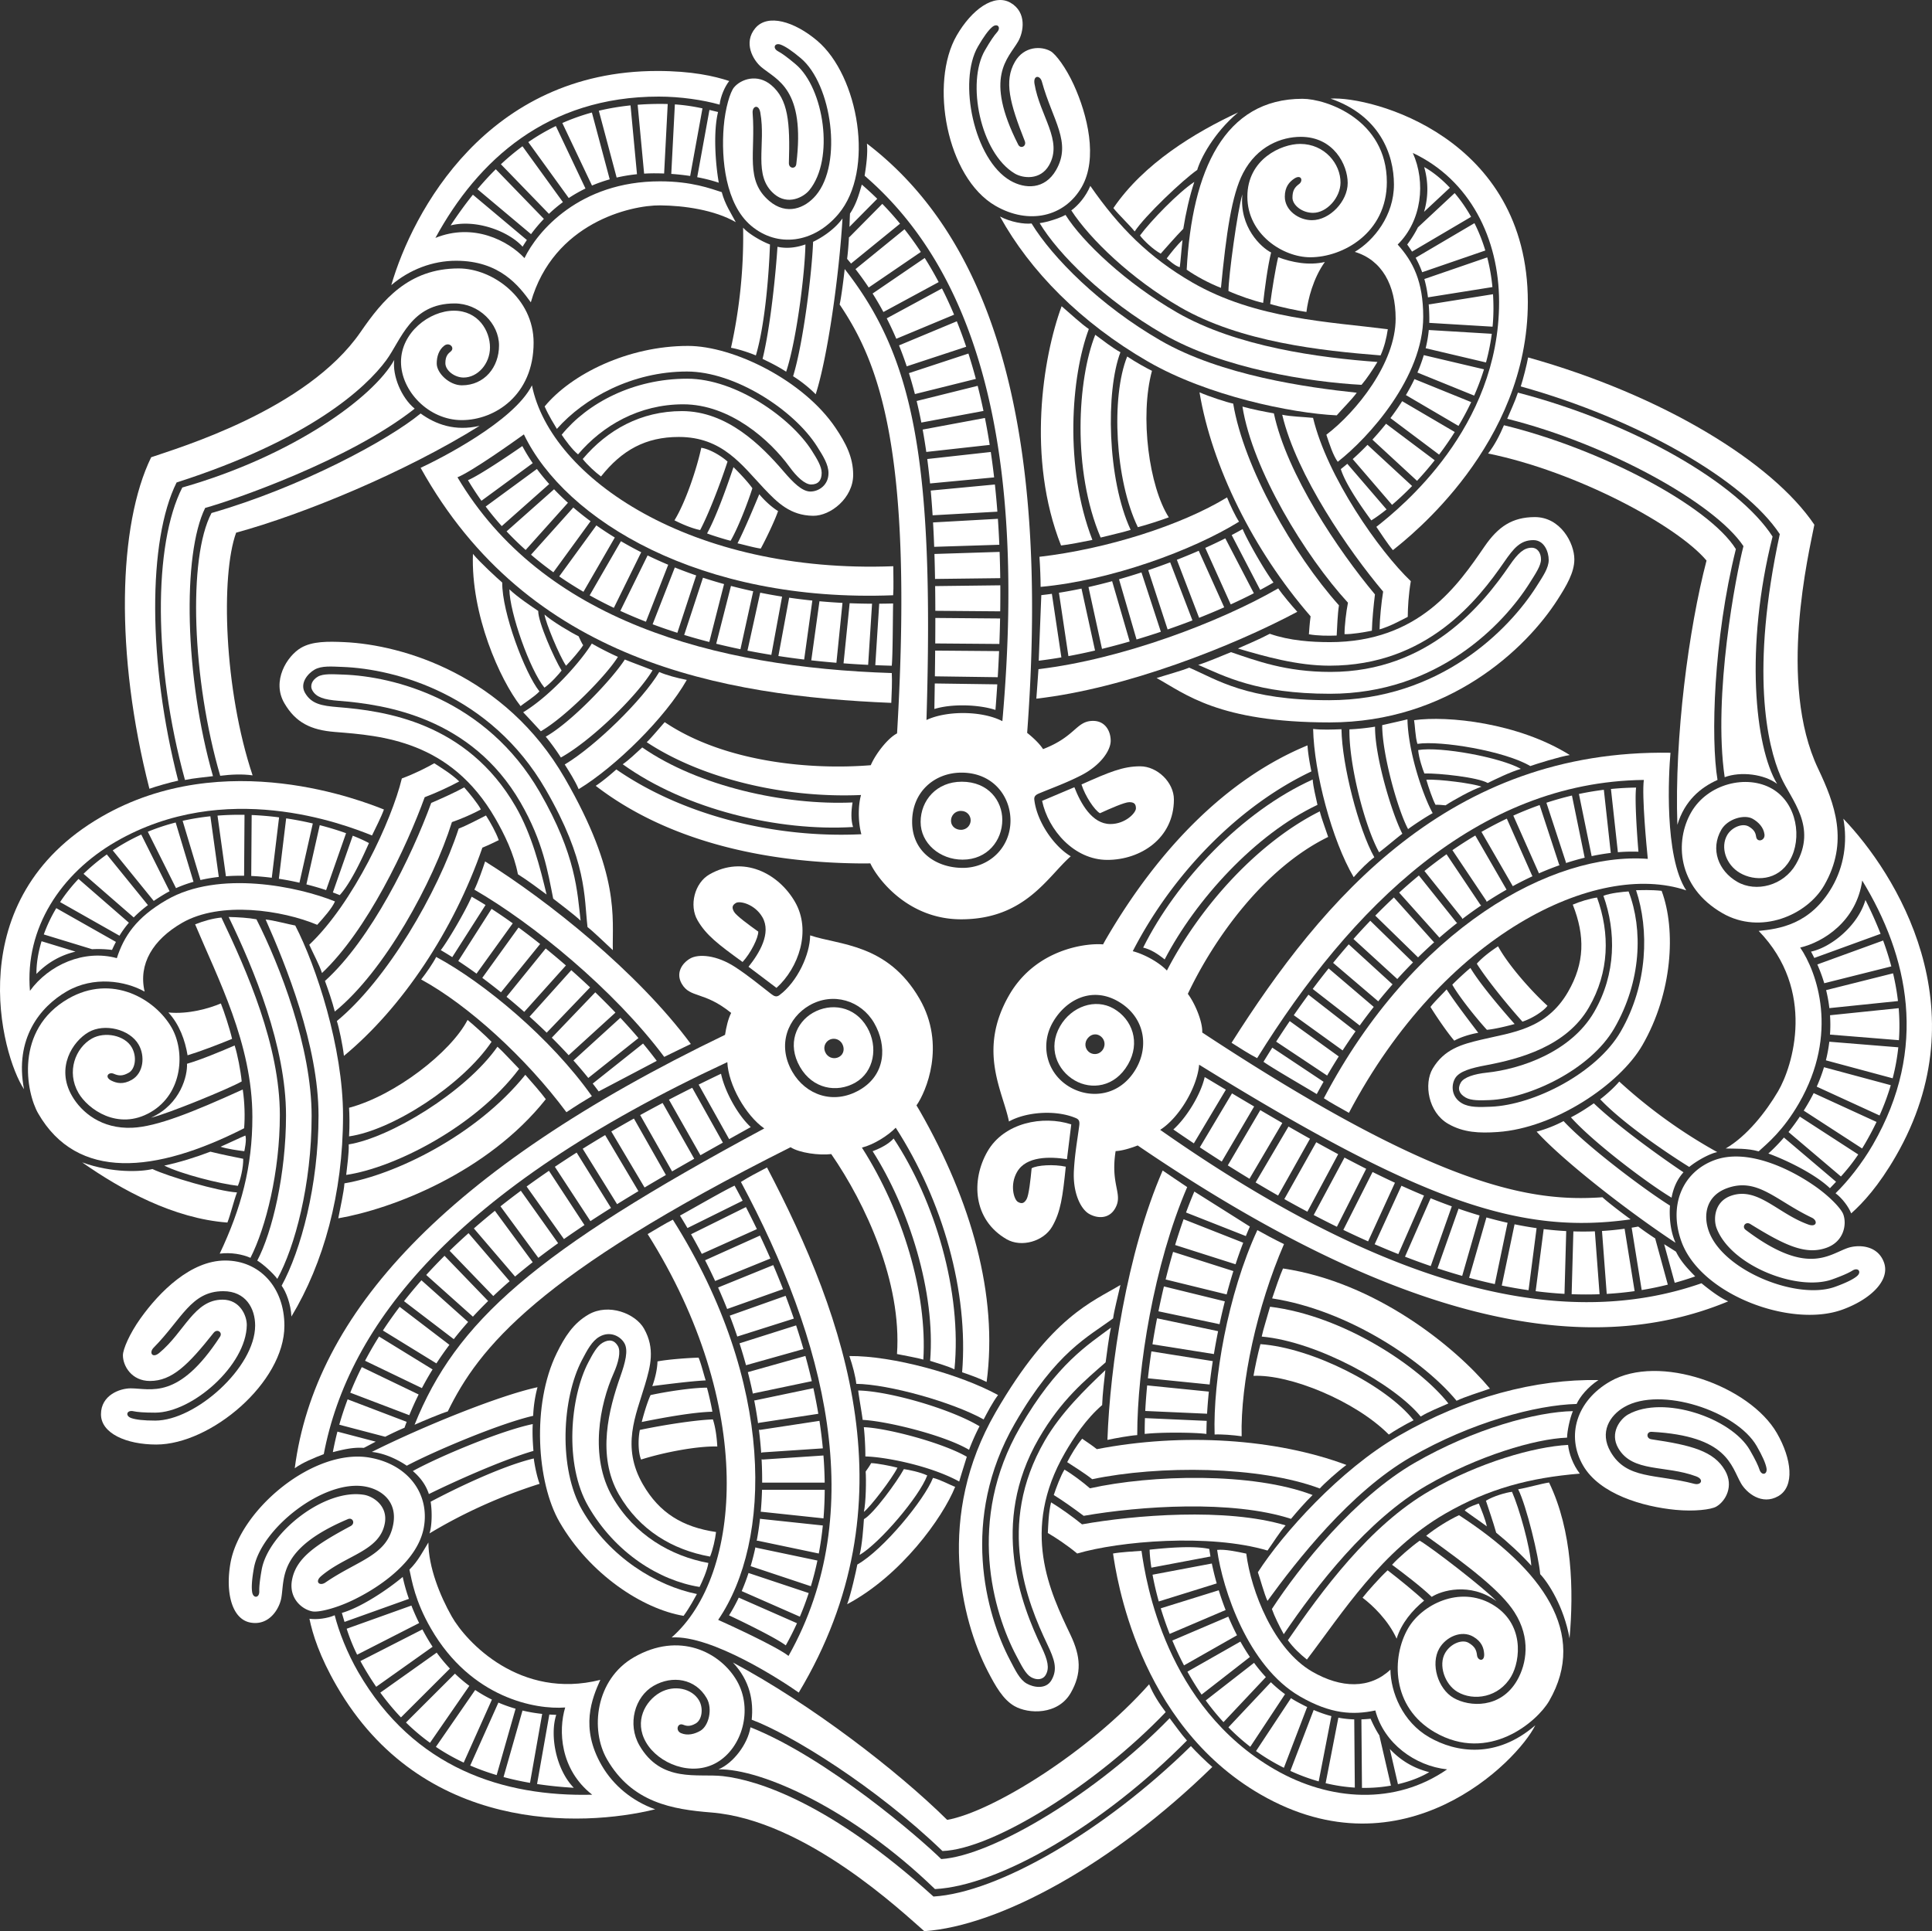
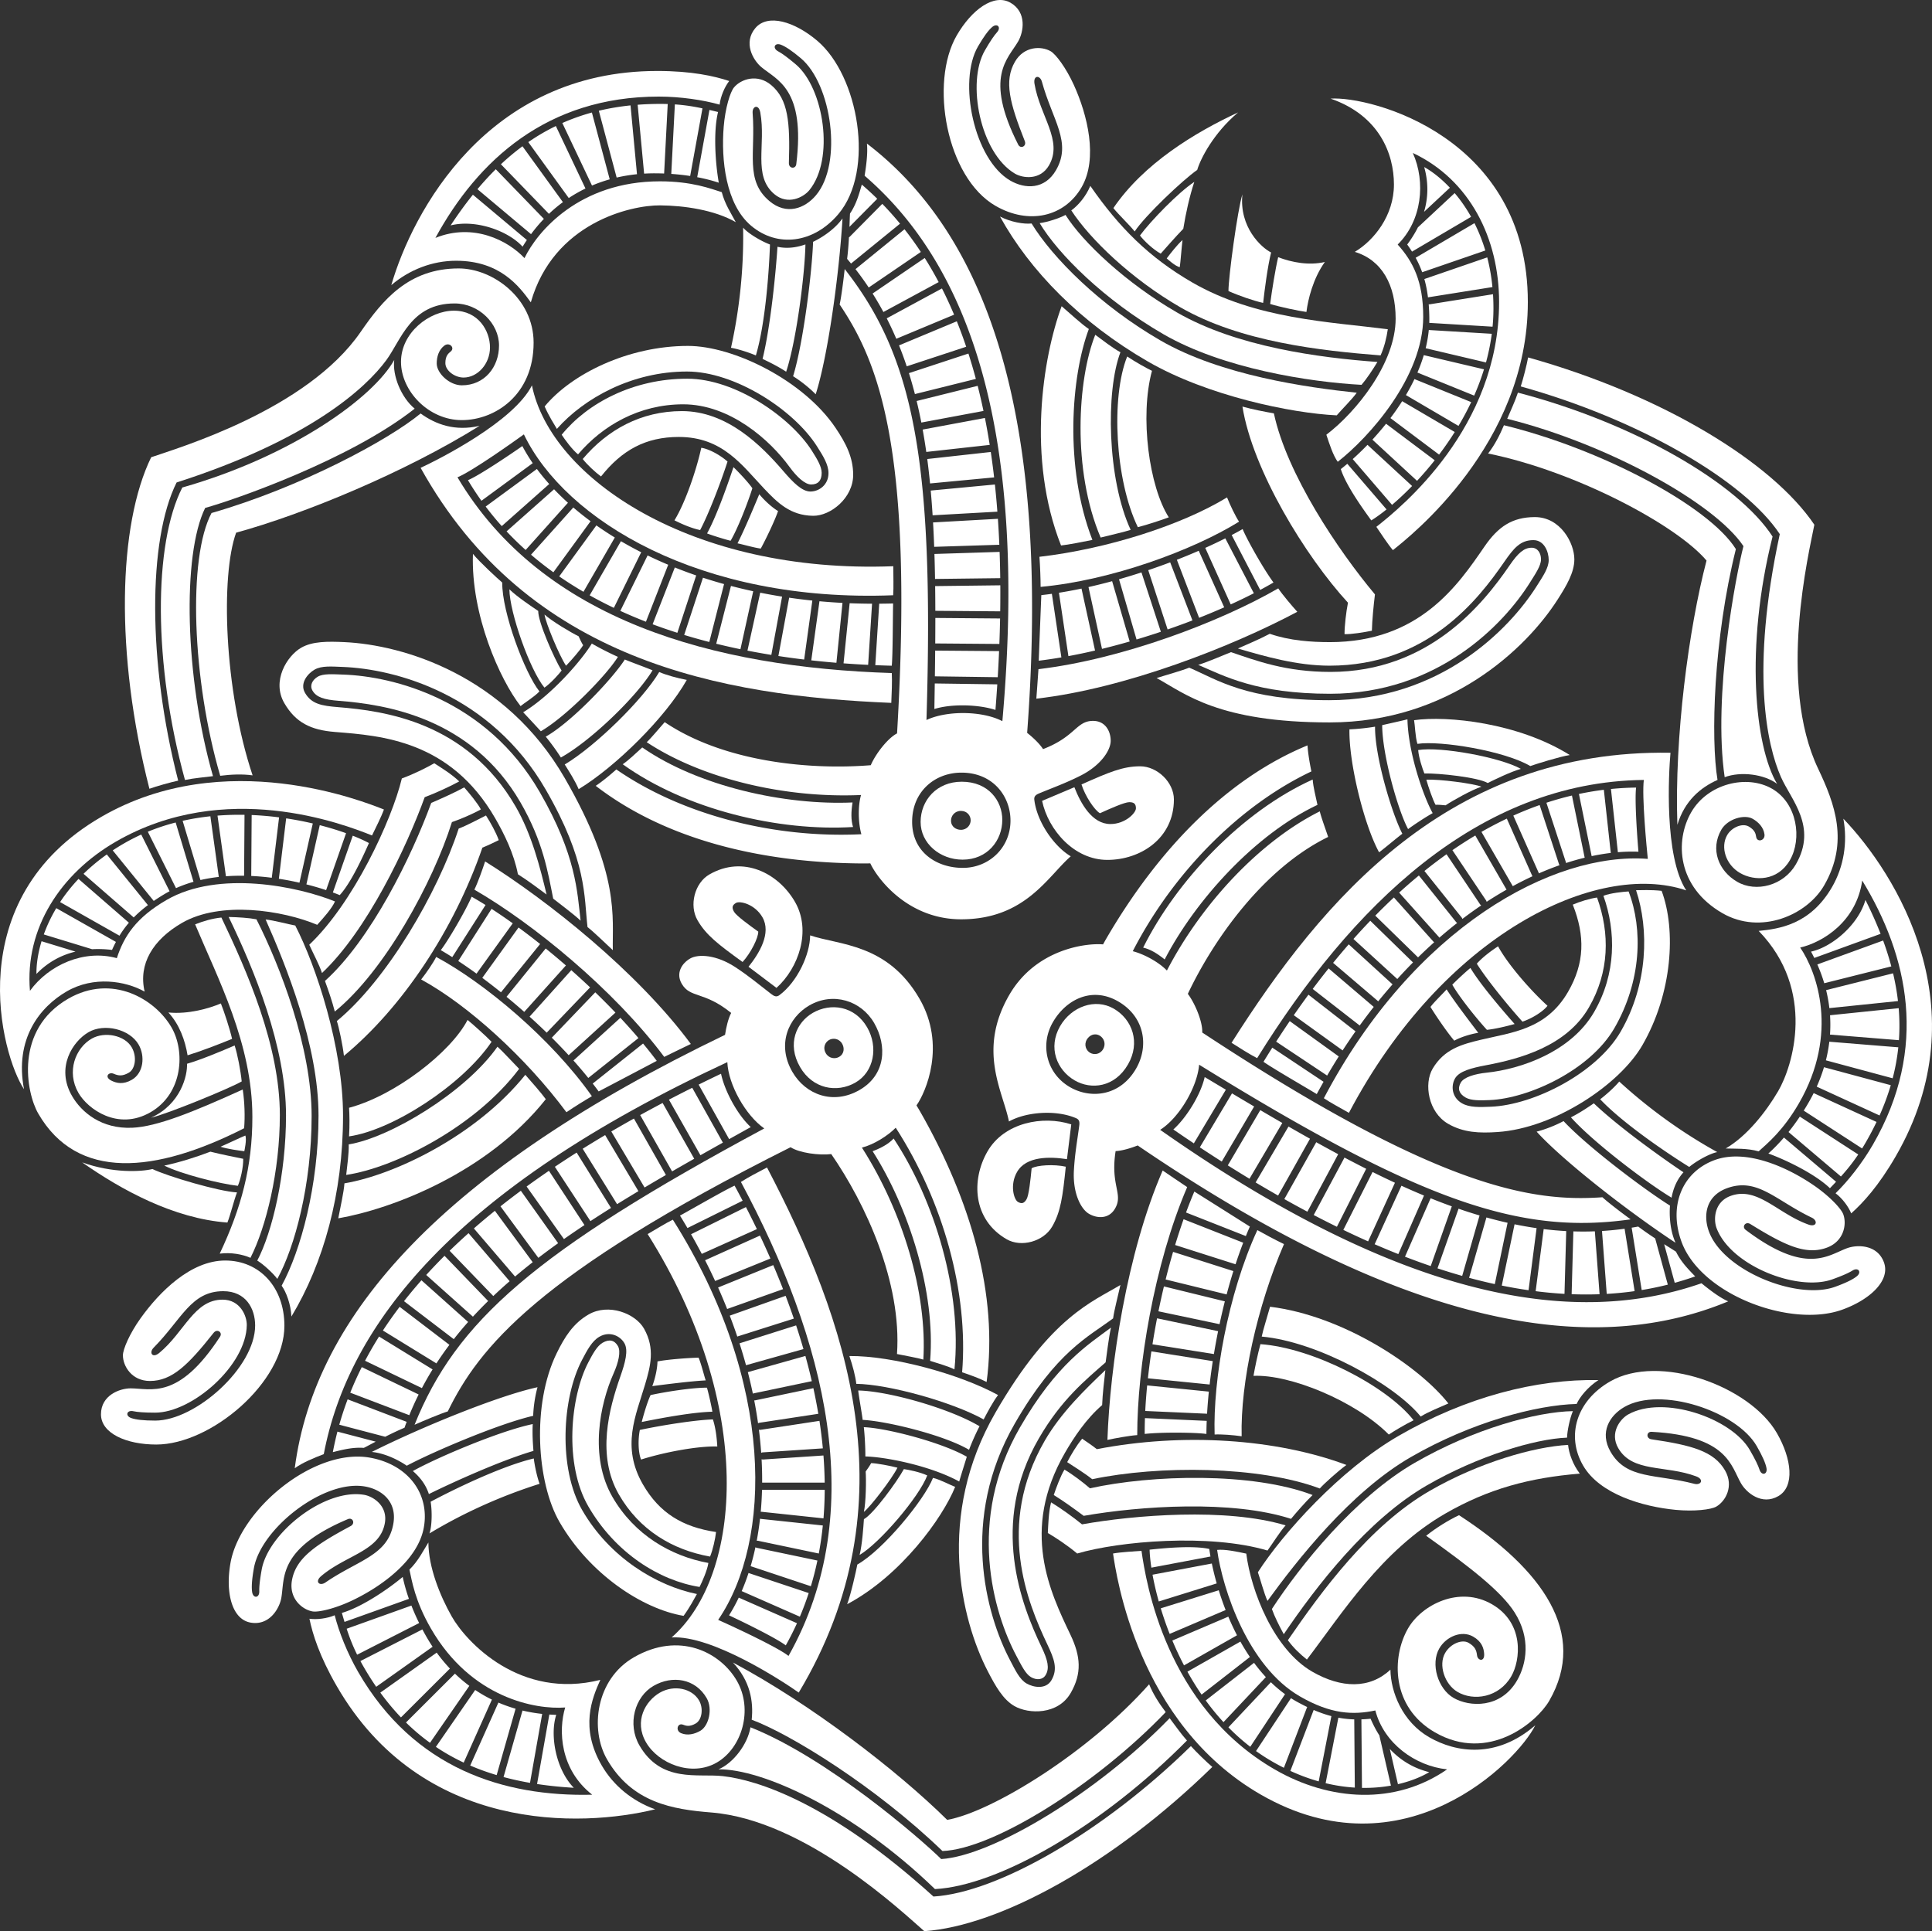
<svg xmlns="http://www.w3.org/2000/svg" width="3500" height="3499" fill="none">
  <rect width="100%" height="100%" fill="#333333" stroke="none" />
  <path fill="#fff" d="M1360.64 408.933c47.56 40.16 113.23 32.17 158.26-21.18 66.35-78.63 36.79-250.49-38.59-314.1-41.32-34.88-89.58-49.24-111.93-22.76-22.35 26.5-4.16 58.01 10.76 70.59 28 23.64 80.42 38.86 63.38 175.97-1.15 9.31-13.71 8.21-13.39-2.15 2.34-73.77-1.26-115.2-31.91-141.06-25.2-21.28-54.8-10.94-67.42 4.01-7 8.28-15.98 37.52-18.75 71.42-4.88 59.53 3.62 140.48 49.6 179.27l-.01-.01Zm16.7-205.16c10.66 58.53-14.03 114.63 25.42 147.93 24.31 20.52 52.62 6.01 63.32-7.01 46.27-56.35 26.68-184.93-24.63-228.24-15.82-13.36-25.28-19.96-31.84-23.48-10.8-5.76-6.32-16.27 5.08-11.94 8.19 3.1 19.99 10.87 36.18 24.55 55.78 47.07 76.25 190.28 27.19 248.39-19.86 23.52-52.96 36.69-84.27 10.26-44.61-37.66-24.66-87.2-30.34-159.48-.99-12.6 11.01-16.81 13.89-.98Zm128.54 1887.177c62.02 89.68 128.06 232.09 119.11 362.29 14.19 2.94 38 7.05 47.73 10.08 7.23-120.09-37.04-267.78-111.28-384.07 21.49-5.42 47.04-21.5 61.26-36.05 85.47 132.73 132.1 297.66 120.28 443.11 13.43 4.45 31.73 11.08 44.38 17.52 21.02-157.19-27.98-328.31-120.91-490.74-1.99-3.48-4.08-6.9-6.16-10.32 17.13-24.26 54.03-109.15 5.55-193.13-58.07-100.59-145.74-97.05-198.19-114.94-.28 34.58-23.09 84.06-55.66 108.33-5.32 3.96-9.48 2.07-14.91-2.12-22.42-17.26-39.77-32.1-65.02-48.64-34.18-22.38-66.84-24.26-81.84-15.6-15 8.66-26.34 26.43-15.22 45.68 15.37 26.61 40.28 12.98 89.57 52.87-5.44 10.54-9.15 26.51-11.09 39.7-508.921 245.2-743.291 506.04-779.521 785.23 13.93-10.1 34.57-18.67 52.57-25.51 44.42-233.48 234.27-479.37 731.071-710.25 1.77 41.06 33.57 97 66.93 120.13-416.98 224.11-558.351 349.95-633.531 536.87 14.98-6.69 47.43-20.35 60.19-24.19 55.9-114.43 160.851-248.01 620.991-478.65 16.21 10.47 52.45 15.1 73.72 12.41l-.02-.01Zm-39.74-269.3c42.93-24.79 93.89-8.99 117.51 31.92 23.62 40.91 21.27 93.69-26.45 121.24-47.73 27.55-97.82 8.64-121.76-32.81-28.76-49.82-7.04-98.56 30.7-120.35Z" />
  <path fill="#fff" d="M1549.63 1961.43c33.78-19.34 41.79-64.56 21.28-100.09-22.45-38.89-65.96-44.97-98.47-26.2-29.51 17.04-47.36 56.01-23.05 98.13 22.81 39.51 66.45 47.51 100.23 28.17l.01-.01Zm-47.73-77.15c7.05-4.07 18.09-3.02 23.73 6.75 4.24 7.34 4.3 18.19-5.55 23.88-7.25 4.19-18.46 3.06-24.18-6.84-5.72-9.9-1.06-19.72 6-23.79Zm-95.22-94.43c40.16-36.13 63.6-103.71 33.5-155.84-30.1-52.14-94.05-84.92-155.16-49.62-26.73 15.44-36.94 56.01-21.4 82.93 15.54 26.91 37.32 43.53 81.63 75.62 14.94-16.29 28.63-43.86 28.42-55.04-16.41-11.72-39.73-28.71-43.88-35.89-4.14-7.18-3.71-11.91 3.55-16.1 7.26-4.19 34.27 2.38 47.83 25.87 16.66 28.86-5.69 65.55-25.17 89.81 9.61 7.27 35.29 26.69 50.68 38.27v-.01ZM1729.09 2481c14.05-140.9-35.92-306.04-110.16-418.22-9.14 9.84-22.29 16.99-38.06 23.01 65.76 103.13 114.33 255.8 104.15 379.78 16.04 5.24 31.1 9.23 44.08 15.43h-.01Zm-282.08 585.62c205.98-343.56 85.45-678.48-57.5-951.38-14.93 7.77-34.43 17.89-47.26 26.23 152.55 284.82 234.01 595.82 86.26 858.73-23.27-17.93-108.24-56.66-127.48-65.31 97.17-142.17 104.6-429.07-82.09-725.06-12.1 5.75-32.3 18.42-45.65 26.08 195.17 309.86 172.02 617.64 43.52 730.77 73.15-4.36 200.43 78.93 230.21 99.95l-.01-.01Z" />
  <path fill="#fff" d="M1625.82 2659.16c-13.09-3.33-37.18-8.07-47.69-8.27-.74 2.02-7.07 11.6-9.91 15.27 1.14 14.96.58 55.5-3.23 73.14 11.73-9.07 50.86-59.98 60.83-80.14Zm53.96 14.06c-13.12-6.23-34.77-10.5-42.34-11.46-12.32 22.68-54.84 80.98-72.36 90.67-1.03 14.94-3.06 45.52-7.81 64.83 36.33-21.41 108.04-105.38 122.51-144.04Z" />
  <path fill="#fff" d="M1534.65 2906.56c97.4-51.64 172.98-156.27 195.72-212.71-7.31-2.43-27.59-13.43-40.18-16.2-15.32 39.27-90.15 130.62-137.07 156.97-1.84 10.21-11.94 55.36-18.47 71.95v-.01Zm-296.26 21.05c11.46-15.67 19.81-31.89 24.13-39.54-73.33-14.94-158.23-66.11-207.89-152.12-43.34-75.08-36.76-202.51-.27-271.92 9.44-17.96 17.89-34.27 31.53-42.14 18.78-10.84 37.68-1.44 45.25 11.68 7.58 13.13 1.47 35.39-7.34 60.42-20.52 58.32-43.37 143.18-2.5 213.98 37.08 64.22 96.79 100.05 165.05 112.27 5.13-12.6 9.42-31.93 10.82-44.51-60.43-8.96-102.47-34.29-132.5-86.31-39.55-68.49-12.8-124.77 3.73-180.31 10.12-34 18.58-65.75-1.6-101.7-15.54-27.68-64.28-46.74-100.58-25.79-27.84 16.07-43.27 40.62-57.78 70.29-45.49 93.01-36.05 234.29 5.18 305.69 54.38 94.19 149.95 157.47 224.76 170.01h.01Z" />
  <path fill="#fff" d="M1109.49 2712.14c-42.28-73.22-22.63-168.39 1.99-223.57 8.98-20.12 13.62-39.93 7.93-49.77-6.27-10.86-15.78-12.89-27.76-5.98-10.04 5.8-17.95 20.32-25.94 35.66-32.7 62.7-43.94 184.52-.02 260.59 48.87 84.64 128.71 134.58 201.65 146.17 4.44-8.84 14.11-30.34 15.96-43.45-67.57-12.36-133.95-50.6-173.81-119.65Zm1047.96 451.43c-157.89 154.82-349.64 265.44-466.38 272.6-187.48-169.99-319.53-211.28-381.69-218.18-45.33-5.03-111.48 12.8-151.02-55.69-22.26-38.56-8.49-88.15 25.62-107.85 34.11-19.69 75.74-13.25 96.23 22.24 11.27 19.52 3.75 50.38-11.44 59.15-10.55 6.09-23.16 9.2-34.87 4.34-10.77-4.46-6.59-19.05 3.23-15.45 5.17 1.9 11.53 4.64 23.2-2.1s14.19-27.68 6.11-41.67c-12.63-21.88-45.21-29.1-71.16-14.12-25.95 14.98-47.15 51.47-24.95 89.91s82.33 63.11 128.15 36.66c45.82-26.46 66.39-96.2 36.39-148.16-30-51.96-104.35-89.99-186.63-42.49-69.39 40.06-79.61 131.02-48.55 184.81 45.33 78.52 118.46 90.67 188.71 96.28 171.12 13.64 347.44 181.63 386.08 215.08 136.1-9.5 340.96-120.73 521.77-297.57-9.97-8.32-30-27.92-38.81-37.79h.01Z" />
  <path fill="#fff" d="M1359.57 3129.5c-5.11 30.84-31.36 65.06-57.93 76.2 78.44-1.24 243.42 72.9 392.14 216.95 114.98-5.87 303.8-114.5 456.49-269.15-11.29-12.57-22.28-28.71-31.36-40.47-129.88 134.27-319.96 249.16-413.8 255.25-38.1-37.5-206.02-183.19-345.54-238.77v-.01Z" />
  <path fill="#fff" d="M1715.9 3297.28c-90.59-89.58-247.75-210.37-388.21-285.16 31.27 33.41 37.54 70.05 34.08 103.69 70.81 26.43 224.52 121.17 345.59 237.9 92.07-3.29 279.34-120.81 404.41-251.68-11.89-15.68-22.79-32.68-30.02-50.43-108.62 122.67-284.42 231.27-365.85 245.68Zm874.16-596.13c-109.06 62.97-195.8 181.6-256.96 270.61 9.7 13.4 21.62 24.79 34.46 35.05 64.02-83.97 135.3-197.87 250.44-264.33 78.26-45.19 152.93-65.06 243.99-72.56-12.53-16.38-19.61-36.37-21.27-52.02-61.7 3.28-161.78 31.93-250.66 83.26v-.01Z" />
  <path fill="#fff" d="M2304.15 2915.19c4.57 13.21 13.46 31 21.49 45.66 58.99-86.96 151.25-207.27 259.46-269.74 91.72-52.96 195.41-84.25 253.79-86.38.2-11.97 5.01-34.92 10.53-48.03-65.31 1.15-179.02 31.58-286.67 93.73-107.65 62.15-206.92 185.48-258.6 264.76Z" />
  <path fill="#fff" d="M2895.74 2500.44c-112.21-2.16-239.48 30.31-361.88 100.97-106.69 61.6-210.38 177.48-255.11 247.24 4.1 11.25 11.38 38.98 17.39 51.89 53.03-72.96 149.91-197.17 259.63-260.53 109.75-63.36 228.07-94.57 300.44-96.3 5.64-12.78 20.86-31.29 39.52-43.28l.01.01Zm20.88 2.63c-60.46 34.91-79.9 98.14-48.78 152.03 30.07 52.1 108.26 74.75 167.71 80.46 33.83 3.25 64.22-.43 73.62-5.86 16.93-9.78 32.32-37.09 15.83-65.65-20.05-34.74-60.21-45.59-133.22-56.31-10.26-1.5-9.11-14.06.24-13.56 137.96 7.43 143.7 61.72 162.02 93.45 9.77 16.9 37.57 40.37 67.59 23.04 30-17.33 24.38-67.37-2.64-114.19-49.34-85.42-213.27-144.86-302.37-93.42v.01Zm270.86 159.6c-2.29-7.08-7.13-17.55-17.49-35.48-33.56-58.16-156.67-100.12-220.3-64.53-14.73 8.23-33.98 33.54-18.08 61.09 25.82 44.7 85.4 30.3 141.11 51.12 15.07 5.63 8.82 16.7-3.42 13.49-70.13-18.35-122.42-7.45-151.62-58-20.47-35.48-1.68-65.74 24.96-81.14 65.88-38.03 203.2 7.39 239.7 70.6 10.6 18.35 16.17 31.33 17.78 39.95 2.25 11.99-8.89 14.54-12.65 2.89l.01.01Zm-2097.46 535.9c-39.57-68.54-17.55-121.33-2.48-154.96-145.4 36.55-243.081-68.81-269.191-114.89-21.54-37.99-42.15-89.54-42.27-134.04-9.49 15.14-18.27 33.34-34.37 49.19 4.6 20.61 10.01 56.59 39.02 106.84 72.92 126.3 189.86 146.96 243.151 142.93-12.53 41.31-9.64 112.26 48.99 158.03-159.91 3.91-322.861-47.14-424.041-222.38-19.69-34.1-34.96-72.89-42.5-102.76-13.53 5.85-32.44 8.25-45.76 6.32 5.76 27.91 18.26 67.99 49.33 121.8 154.41 267.45 443.681 256.21 577.041 223.45-41-14.53-75.69-42.81-96.91-79.54l-.01.01Zm-17.79-1212.53c-73.851-104.66-195.291-205.67-282.011-252.24-5.37 10.72-18.03 29.16-27.25 40.82 85.04 46.36 189.771 141.72 263.151 240.5 14.78-9.97 33.15-21.5 46.11-29.09v.01Zm179.28-94.57c-96.8-130.86-259.531-260.08-372.661-330.72-4.7 14.39-13.26 38.52-19.48 51.13 105.56 60.9 252.871 181.11 343.931 303.01 17.89-8.87 37.58-18.22 48.22-23.42h-.01Zm-1130.511-95.31c48.52-28.02 105.6-19.34 141.02.46-11.74-50.05 15.05-94.11 67.77-124.55 69.62-40.19 181.83-22.95 244.88 3.53 11.91-13.28 26.58-29.54 32.17-42.37-66.53-26.97-210.35-57.35-304.87-2.78-55.75 32.19-77.51 66.21-90.31 105.55-59.37-16.38-123.31 12.15-157.41 59.22-9.55-113.72 56.07-212.82 155.82-270.42 197.6-114.07 411.03-32.27 463.87-11.09 6.3-13.09 16.57-33.15 21.58-47.05-35.8-14.04-288.1-115.95-511.57 13.09-259.02 149.53-181.26 432.65-140.45 493.71-17.59-91.53 28.97-149.28 77.49-177.3h.01Z" />
  <path fill="#fff" d="M442.239 2044.19c1.76-20.92.98-47.08-2.5-70.21-90.64 41.17-155.42 67.29-200.06 69.28-55.69 2.49-91.99-27.76-109.28-57.7-29.75-51.52 1.39-98.93 30-115.45 28.62-16.52 74.51-5.58 90.69 22.44 12.04 20.86 9.12 51.48-12.27 63.83-15.82 9.14-27.75 6.02-36.65 1.72-14.11-6.81-5.25-16.63 3.81-12.67 9.06 3.96 16.13 4.56 27.49-1.99 11.36-6.56 15.21-28.47 5.13-45.93-12.57-21.78-48.68-29.06-72.07-15.91-29.76 16.74-46.67 60.02-24.38 98.62 16.75 29.02 71.3 69.14 130.54 34.94 59.24-34.2 62.76-110.85 38.11-153.55-29.78-51.59-107.81-97.97-187.31-52.07-97.7 56.4-76.04 170.15-54.28 207.84 70.59 122.27 211.9 108.76 373.03 26.79v.02Z" />
  <path fill="#fff" d="M273.559 2025.07c29.29-6.61 142.92-53.23 164.31-65.75-1.89-19.33-7.56-48.98-12.8-65.14-22.14 9.61-60.75 25.84-86.29 33.17 1.12 20.09-10.76 73.18-65.23 97.72h.01Zm126.54-207.01c-21.13 8.94-58.59 19.92-95.08 16.37 20.13 21.59 30.38 50.8 34.79 77.56 19.92-5.91 57.41-20.11 80.63-29.78-4.08-18.01-14.97-51.2-20.34-64.14v-.01Zm29.26 342.38c-33.47-1.86-125.04-28.95-153.18-42.36-20.42 4.97-72.47 7.77-127.33-12.08 70.96 49.72 165.52 101.79 263.1 109.02 5.58-14 11.67-39.8 17.4-54.59l.01.01Zm-131.78-48.63c30.96 15.49 101.28 33.14 133.34 36.67 4.54-10.5 10.06-33.17 9.67-48.98-13.53-2.81-40.05-7.95-59.45-12.89-26.94 10.28-56.39 19.52-83.56 25.2Zm146.86-54.44c-8.92 3.58-32.56 15.01-44.94 20.28 12.06 4.04 32.69 6.85 43.1 8.12 0 0 4.82-21.24 1.84-28.41v.01Zm544.35-65.85c-7.56-10.46-25.92-31.58-37.12-44.17-88.84 110.48-237.62 181.66-327.67 196.63-1.12 16.17-7.19 42.13-11.18 63.37 97.62-16.87 270.32-82.81 375.97-215.83Z" />
  <path fill="#fff" d="M940.469 1936.55c-14.75-15-29.2-31.12-39.26-40.12-58.29 82.93-195.34 165.08-269.46 176.98.53 16.29-2.83 38.91-4.57 55.3 85.63-12.46 233.24-85.84 313.29-192.15v-.01Z" />
  <path fill="#fff" d="M632.349 2007.06c.77 10.86 1.23 32.26 0 51.85 78.65-11.2 205.23-93.1 258.15-171.36-12.46-12.68-31.99-30.06-43.46-39.62-30.18 58.44-131.51 137.12-214.68 159.14l-.01-.01Zm-25.75-680.88c84.8 6.69 209.16 15.44 290.5 156.33 16.23 28.11 34.1 64.19 41.15 101.49 17.32 10.85 37.84 26.33 51.94 36.68-11.73-48.78-26.7-108.52-55.96-159.21-88.59-153.45-238.099-173.5-321.409-180.22-30.3-2.44-48.611-5.74-60.301-25.99-9.84-17.05 4.57-34.66 17.29-41.99 12.72-7.35 30.7-5.67 51.42-4.89 94.37 3.64 267.35 48.9 367.5 222.38 75.001 129.9 69.141 193.37 75.601 248.94 11.63 8.96 29.78 27.08 45.85 41.79-1.27-58.84 13.73-137.08-87.12-311.76-107.84-186.79-293.24-241.48-399.16-246.32-30.07-1.37-57.811-1.66-78.361 10.19-25.72 14.87-53.859 60.28-30.349 100.56 20.42 34.98 47.88 48.58 91.4 52l.009.02Z" />
  <path fill="#fff" d="M621.95 1222.23c-19.39-.68-36.23-2-46.11 3.71-9.88 5.69-15.221 15.83-9.801 25.21 6.99 12.11 20.871 16.54 47.461 18.59 85.16 6.57 240.629 30.36 329.589 184.44 40.68 70.47 49.57 126.21 59.081 174.02 12.16 9.65 35.92 27.1 49.66 39.87-6.11-51.27-7.58-117.8-74.101-233.05-97.22-168.37-265.879-209.65-355.779-212.8v.01Z" />
  <path fill="#fff" d="M873.889 1535.76c13.07-5.23 23.58-10.77 29.68-13.58-5.29-14.75-15.02-31.83-23.16-44.7-12.68 6.38-34.98 18.3-49.44 23.74-38.52 117.5-130.29 274.28-220.73 348.71 3.68 10.72 10.76 44.33 12.83 63.08 104.86-86.52 198.94-226.97 250.82-377.25Z" />
  <path fill="#fff" d="M871.109 1466.46c-5.8-11.09-20.89-29.38-30.16-39.86-16.27 8.94-40.99 20.13-59.73 28.11-35.63 97.49-109.09 247.39-192.54 322.57 5.39 14.62 13.4 37.82 17.85 55.44 90.46-73.38 177.95-234.41 212.17-343.23 15.57-5.28 39.03-15.36 52.42-23.03h-.01Z" />
  <path fill="#fff" d="M560.259 1711.69c7.73 17.13 17.99 35.77 23.06 51.21 82.01-77.15 153.52-228.63 186.05-318.52 18.82-7.03 46.31-19.59 62.55-28.6-13.86-13.39-32.45-24.6-45.19-32.9-14.38 8.16-35.43 18.91-58.76 27.53-18.43 76.36-87.75 225.57-167.7 301.28h-.01Zm634.001-494.13c-29.89 50.34-115.6 134.3-171.19 167.54 7.99 12.73 18.92 29.78 25.22 44.7 67.3-40.77 157.86-130.49 195.88-197.93-17.94-3.44-37.68-8.91-49.91-14.31Z" />
  <path fill="#fff" d="M1182.13 1214.51c-13.68-5.82-36.61-13.88-50.18-19.62-22.82 35.59-96.96 113.73-143.301 139.79 6.78 8.13 18.491 23.6 27.421 37.79 54.03-29.9 137.43-110.46 166.07-157.96h-.01Zm-62.71-24.43c-12.23-5.3-34.18-16.34-47.29-24.11-18.06 29.97-72.611 93.16-124.341 124.55 9.83 10.23 19.67 21.06 32.01 34.37 46.121-26.77 118.981-101.37 139.631-134.81h-.01Zm102.43-247.367c12.56 6.4 30.79 14.44 46.52 17.64 14.37-26.94 35.82-81.71 49.63-124.11-14.11-12.51-34.97-23.33-47.59-24.92-8.57 39.62-28.87 99.49-48.56 131.39Zm141.14-58.08c-7.72-11.11-23.67-27.99-34.22-38.28-13.63 40.67-32.13 91.6-47.87 120.1 8.48 3.44 33.42 11.11 42.65 13.31 13.42-23.01 31.04-68.64 39.44-95.14v.01Zm46.56 41.3c-10.77-6.42-24.55-18.88-34.04-30.48-9.17 21.89-26.69 64.09-39.45 88.99 8.36 1.54 30.44 8.06 42.16 9.43 8.66-15.85 25.01-49.54 31.33-67.93v-.01Zm-40.21-281.97c17.64-59.21 24.1-157.01 25.53-200.98-17.96-6.86-40.21-20.69-48.66-30.56 1.38 74.04-6.5 148.1-21.93 217.69 12.33 2.12 30.64 7.84 45.06 13.85Zm39.14-196.83c-2.82 43.58-12.15 142.45-27.01 203.13 11.17 5.37 26.8 12.87 42.74 23.21 18.91-57.09 34.05-179.05 34.9-230.64-16.6 5.84-33.38 7.96-50.64 4.3h.01Zm117.8-51.37c-16.27 22.59-42.44 37.3-53.3 42.36-1.87 54.15-17.59 183.05-36.21 243.55 13.46 8.31 29.04 20.57 40.94 32.68 21.92-68.22 42.48-216.42 48.56-318.59h.01ZM1123.84 1844.06l-84.97 77.38c9.33 10.44 18.32 21 26.87 31.61l90.88-72.29c-10.49-12.32-21.45-24.57-32.79-36.7h.01Zm65.95 78.03a862.29 862.29 0 0 0-24.83-31.41l-91.18 72.52c3.69 4.75 7.28 9.51 10.78 14.26 26.99-14.18 76.57-40.24 105.24-55.38l-.01.01Zm-391.271-200.64c6.71 3.91 13.66 8.15 20.8 12.68l60.28-94.43a701.88 701.88 0 0 0-25.15-15.04c-13.13 29.93-44.81 82.77-55.93 96.79Zm119.1 84.57c10.7 8.79 21.43 17.92 32.1 27.33l75.501-84.12a1404.221 1404.221 0 0 0-36.631-30.76l-70.97 87.55Zm197.331 28.62a1279.05 1279.05 0 0 0-36.57-36.74l-78.741 82.19c10.441 10.4 20.661 21 30.531 31.74l84.78-77.2v.01Zm-155.561 7.34c10.46 9.44 20.83 19.13 31.01 29.03l78.611-82.06c-11.22-10.62-22.6-21.03-34.06-31.18l-75.571 84.2.01.01Zm-85.67-70.29c11.13 8.26 22.45 17.01 33.85 26.16l70.93-87.49a1265.493 1265.493 0 0 0-39.1-29.89l-65.68 91.22Zm-43.52-30.52c10.69 7.04 21.76 14.69 33.07 22.87l65.64-91.16c-13.11-9.39-25.96-18.16-38.38-26.21l-60.32 94.5h-.01Zm329.541 279.13 57.82 102.05c13.18-7.6 26.54-15.23 40.1-22.92l-57.27-101.04c-13.83 7.3-27.38 14.6-40.64 21.91h-.01Zm-52.29 29.69 60.26 101.53a4198.83 4198.83 0 0 1 38.64-22.68l-57.93-102.25c-13.98 7.8-27.63 15.6-40.97 23.41v-.01Zm252.64-7.93c-23.54-21.64-47.01-64.44-53.88-96.65-13.76 6.55-27.27 13.1-40.54 19.67l55.23 98.82c12.92-7.21 25.99-14.49 39.2-21.84h-.01Zm-304.47 39.28 62.29 100.38c12.67-7.85 25.56-15.7 38.67-23.57l-60.29-101.59c-13.9 8.25-27.46 16.51-40.67 24.77v.01Zm-452.641 549.68c18.4-4.62 35.97-9.12 56.11-7.74 3.64-1.74 11.51-6 21.55-11.28l-69.36-18.2a574.421 574.421 0 0 0-8.3 37.21v.01Zm608.881-638.64 57.07 100.68c13.38-7.56 26.93-15.17 40.65-22.84l-55.53-99.37a2790.36 2790.36 0 0 0-42.19 21.53Zm-206.66 121.61 64.45 98.46c12.18-7.98 24.61-15.93 37.27-23.87l-62.26-100.33a1842.49 1842.49 0 0 0-39.47 25.75l.01-.01Zm-390.541 467.32 82.78 21.72c.12.04.25.08.37.12 11.25-5.68 23.52-11.57 34.98-16.36 1.28-3.59 2.59-7.15 3.94-10.69l-106.94-40.76a578.994 578.994 0 0 0-15.14 45.97h.01Zm19.84-58.04 106.99 40.77a548.172 548.172 0 0 1 16.93-37.52l-103.01-49.58a606.36 606.36 0 0 0-20.9 46.33h-.01Zm97.43-165.79 90.12 68.82c8.3-10.58 16.98-20.95 26.02-31.13l-84.57-75.55c-11.16 12.63-21.67 25.24-31.57 37.85v.01Zm82.61-91.3 79.1 82.01c9.57-9.09 19.46-18.05 29.64-26.9l-74.49-87.02c-11.9 10.64-23.32 21.28-34.25 31.91Zm139.47-116.44 67.661 95.22c12.11-8.51 24.5-16.96 37.17-25.38l-64.371-98.33c-13.92 9.49-27.4 18.99-40.46 28.49Zm-181.87 160.24 84.61 75.59c8.86-9.62 18.05-19.07 27.56-28.39l-79-81.91a974.63 974.63 0 0 0-33.17 34.71Zm86.35-84.28 74.62 87.16c10.35-8.75 20.99-17.4 31.92-25.97l-68.49-93.15c-13.19 10.65-25.87 21.3-38.05 31.95v.01Zm-197.16 239.72 102.98 49.57a561.11 561.11 0 0 1 19.35-33.84l-96.98-59.6c-9.21 14.65-17.65 29.28-25.35 43.88v-.01Zm245.34-279.77 68.61 93.31c11.63-8.92 23.58-17.75 35.831-26.51l-67.531-95.04c-12.71 9.41-25.01 18.83-36.9 28.24h-.01Zm-212.99 224.99 96.92 59.57c7.45-11.46 15.3-22.66 23.56-33.64l-90.15-68.84c-10.88 14.32-20.98 28.63-30.33 42.91Zm-297.31-821.82-15.24-109.89c-16.69 1.78-33.5 4.47-50.27 8.23l32.26 107.3c10.94-2.52 22.06-4.37 33.25-5.64Zm-45.81 8.86-32.32-107.48c-16.96 4.37-33.83 9.89-50.45 16.73l51.07 102.2c10.27-4.59 20.87-8.38 31.7-11.46v.01Zm91.65-10.99.76-110.38c-16.04-.29-32.4.15-48.93 1.44l15.25 109.87c10.98-.81 21.99-1.08 32.93-.93h-.01Zm226.18-59.21c-7.44-4.05-17.36-8.62-29.34-13.34l-36.03 102.83c4.43 1.62 8.59 3.22 12.44 4.79 20.45-22.15 42.43-70.61 52.93-94.28Zm-41.47-17.9c-13.91-4.98-29.96-9.97-47.67-14.53l-24.17 107.28c12.92 3.27 24.93 6.81 35.71 10.4l36.13-103.15Zm-171.76 77.5c12.6.59 25.05 1.71 37.2 3.27l13.23-109.43c-16-2.05-32.62-3.54-49.67-4.25l-.76 110.41Zm-252.19 133.97c2.24-5 4.57-9.82 7.05-14.48l-108.05-61.17c-9.75 16.34-17.15 32.42-22.62 47.65l87.51 26.74c12.23-.68 24.36-.14 36.1 1.27l.01-.01ZM66.05 1764.59c21.27-21.99 45.689-34.43 70.719-40.46l-61.49-18.79c-6.95 22.99-9.49 43.5-9.23 59.25Zm167.459-92.8-91.28-79.36c-13.08 13.82-24.12 27.95-33.36 41.98l107.57 60.9c5.06-8.25 10.67-16.04 17.08-23.53l-.01.01Zm34.48-31.9-74.49-91.79c-15.82 11.24-29.81 23.01-42.17 35.08l90.93 79.06c7.51-7.65 16-15.05 25.73-22.35Zm10.51-7.54c5.58-3.82 11.53-7.64 17.89-11.48 3.55-2.15 7.16-4.17 10.82-6.09l-51.32-102.71a358.665 358.665 0 0 0-31.05 15.95 393.44 393.44 0 0 0-20.61 12.73l73.91 91.09c.12.18.25.35.37.52l-.01-.01Zm288.16-140.38a605.356 605.356 0 0 0-48.25-9.26l-13.23 109.45c12.93 1.98 25.43 4.42 37.3 7.13l24.19-107.33-.01.01Zm61.35 1458.99c4.83 14.81 10.54 29.92 18.98 47.03l112.32-57.34c-5.41-10.98-10.05-21.56-14.01-31.68l-117.29 41.98v.01Zm60.99 115.73c11.84 16.26 24.29 31.21 37.39 44.92l88.67-88.49c-8.51-9-16.5-18.64-23.95-28.89l-102.1 72.46h-.01Zm-69.69-144.41c1.62 5.51 3.2 10.92 4.83 16.3l116.65-41.76c-5.06-14.42-8.71-27.75-11.22-39.73-28.09 23.51-75.42 55.11-110.26 65.18v.01Zm116.18 198.55c13.8 13.54 28.3 25.77 43.52 36.77l71.24-103.16a269.38 269.38 0 0 1-26.08-22.12l-88.68 88.5v.01Zm29.71-168.64-112.28 57.31c1.86 3.46 3.83 7 5.94 10.64 7.28 12.62 14.83 24.6 22.66 35.98l102.19-72.52c-4.08-6.14-7.98-12.48-11.7-19a461.03 461.03 0 0 1-6.81-12.4v-.01Zm86.65 246.61c15.36 6.62 31.31 12.37 47.9 17.32l34.28-120.25c-10.72-3.09-21.1-6.8-31.13-11.11l-51.05 114.04Zm60.36 20.86c15.45 4.16 31.42 7.66 47.95 10.53l22.06-124.92c-12.24-1.32-24.13-3.36-35.66-6.1l-34.35 120.49Zm82.96-113.27-22.23 125.89c21.28 3.24 43.441 5.49 66.521 6.84-32.93-34-43.541-95.93-31.77-132.17-4.21-.1-8.391-.29-12.531-.56h.01ZM789.639 3165c16.01 10.75 32.8 20.21 50.4 28.48l51.09-114.12a259.232 259.232 0 0 1-30.29-17.45l-71.2 103.09Zm550.761-731.38c-.24.05-.49.12-.73.18 4.29 13.35 8.22 26.59 11.8 39.71l104.06-29.24c-4.13-14.29-8.57-28.6-13.3-42.91l-101.83 32.27v-.01Zm-18.37-49.92a976.29 976.29 0 0 1 13.63 37.91c.23-.1.49-.2.82-.34l101.62-32.21c-4.7-13.76-9.66-27.53-14.87-41.29l-101.2 35.92v.01Zm-70.12-147.48c6.78 11.89 13.27 23.75 19.46 35.57l99.82-44.87c-6.43-13.35-13.05-26.66-19.87-39.94l-99.41 49.23v.01Zm102.87 249.82a875.6 875.6 0 0 1 9.1 39c.55-.3.9-.36 1.7-.6l105.09-22.02c-3.51-15.19-7.38-30.43-11.61-45.68l-104.27 29.31-.01-.01Zm-53.89-153.34a1016.83 1016.83 0 0 1 16.42 38.93l101.27-35.95a1470.71 1470.71 0 0 0-17.79-43.57l-99.9 40.59Zm67.35 204.41c-.87.1-1.2.19-1.9.12 2.72 14.02 5.03 27.86 6.96 41.51.11-.07.23-.14.34-.21.93-.53 1.22-.53 2.25-.78l106.57-16.22a973.48 973.48 0 0 0-8.95-46.46l-105.27 22.05v-.01Zm-90.92-253.79c6.4 12.57 12.47 25.1 18.22 37.58l100.12-40.68c-6.07-13.89-12.38-27.76-18.9-41.59l-99.44 44.7v-.01Zm187.73 602.98-109.03-36.34c-3.74 11.44-7.87 22.39-12.36 32.82l105.36 46.33a536.958 536.958 0 0 0 16.04-42.81h-.01Zm-144.33 40.41c26.82 12.57 85.63 41.33 102.78 54.41a528.228 528.228 0 0 0 20.31-40.15l-105.49-46.39c-5.42 11.42-11.3 22.14-17.6 32.13Zm-88.86-724.28c4.64 7.53 9.15 15.04 13.55 22.55l99.95-49.5c-4.78-9.14-9.64-18.25-14.59-27.34-17.91 8.11-77.18 42.4-98.91 54.29Zm145.98 388.12c-.4.02-.79.08-1.19.07-.62-.02-1.22-.13-1.8-.32 1.79 14.23 3.16 28.24 4.12 42 .18-.11.37-.2.56-.29.97-.45 1.26-.42 2.31-.59l108.82-7.27a856.56 856.56 0 0 0-6.15-49.84l-106.67 16.24Zm102.97 236.83-110-23.08c-.38-.12-.78-.2-1.14-.35-.4-.17-.79-.37-1.15-.62a469.465 469.465 0 0 1-8.65 34.26l109.08 36.36a561.79 561.79 0 0 0 11.87-46.56l-.01-.01Zm13.23-128.19-113.56-.02c-.37 13.66-1.15 27.01-2.34 40.02.74-.17 1.08-.11 1.99-.09l111.7 11.87c1.4-17.1 2.12-34.37 2.21-51.78Zm-111.35-54.85c-.4 0-.8.02-1.19-.03-.63-.08-1.24-.24-1.81-.49.78 14.42 1.11 28.56 1.01 42.4l113.3.02a762.83 762.83 0 0 0-2.24-49.18l-109.06 7.28h-.01Zm107.95 119.53-111.89-11.89c-.39-.08-.79-.12-1.17-.24-.24-.07-.48-.16-.71-.25a545.345 545.345 0 0 1-6.01 40.12c.07-.01.14-.03.21-.04 1.05-.17 1.33-.07 2.38.05l109.87 23.05a610.91 610.91 0 0 0 7.31-50.81l.01.01Zm-853.301 136.21c53.99-25.54 119.85-73.37 130.46-132.59 10.98-61.26-28.75-114.14-97.48-126.46-101.26-18.16-235.32 93.39-252.72 190.47-9.54 53.22 2.16 102.19 36.26 108.31 34.11 6.12 52.3-25.39 55.75-44.6 6.47-36.07-6.55-89.08 120.7-142.88 8.63-3.64 13.97 7.78 4.84 12.66-65.06 34.86-99.15 58.7-106.23 98.18-5.82 32.46 17.92 52.93 37.18 56.38 10.68 1.91 40.5-4.93 71.23-19.47h.01Zm-55.57-44.47c45.35-38.49 106.29-45.16 115.4-95.97 5.61-31.31-21.09-48.58-37.72-51.33-71.94-11.89-173.5 69.36-185.36 135.46-3.65 20.38-4.64 31.87-4.39 39.31.4 12.24-10.93 13.61-12.89 1.57-1.4-8.65-.58-22.75 3.16-43.61 12.88-71.85 126.66-161.17 201.52-147.75 30.31 5.44 58.25 27.53 51.02 67.85-10.3 57.46-63.18 64.95-122.93 106.01-10.44 7.17-20.06-1.13-7.8-11.53l-.01-.01Zm2500.611-530.57c-224.4 78.27-532.28 36.8-980.62-278 34.66-22.06 67.22-77.57 70.57-118.03 402.57 249.07 582.23 308.57 781.69 280.22-13.29-9.63-41.33-30.9-51.05-40.03-127.04 8.8-295.19-15.3-725.02-298.47.98-19.27-13.14-52.97-26.09-70.05 46.66-98.55 136.96-226.95 254.21-284.3-4.57-13.75-12.92-36.42-15.14-46.36-107.62 53.76-213.39 165.96-276.97 288.4-15.44-15.91-42.16-29.99-61.87-35.02 72.23-140.38 191.75-263.22 323.6-325.73-2.86-13.85-6.25-33.02-7.01-47.19-146.63 60.38-270.33 188.4-364.54 350.09-2.03 3.46-3.93 6.98-5.86 10.5-29.58-2.71-121.55 7.78-170.03 91.76-58.07 100.58-11.18 174.73-.44 229.1 30.08-17.04 84.34-22.03 121.64-5.96 6.11 2.63 6.55 7.17 5.64 13.98-3.74 28.05-7.94 50.49-9.62 80.62-2.3 40.79 12.41 70.02 27.41 78.68 15 8.66 36.05 9.6 47.17-9.66 15.39-26.62-8.89-41.37 1-104.01 11.85-.56 27.55-5.33 39.94-10.24 466.81 318.13 809.88 390.69 1069.78 282.47-15.71-7.01-33.44-20.6-48.36-32.77h-.03Zm-1024.3-388.86c-28.78 49.82-81.85 55.37-119.59 33.59-42.92-24.79-54.72-76.82-31.1-117.73 23.62-40.91 70.49-65.26 118.22-37.71 47.73 27.55 56.4 80.4 32.46 121.85h.01Z" />
  <path fill="#fff" d="M2017.8 1827.57c-33.64-19.59-76.8-3.91-97.31 31.62-22.45 38.89-5.96 79.61 26.55 98.38 29.51 17.04 72.18 13.01 96.48-29.11 22.81-39.51 7.94-81.3-25.72-100.89Zm-19.34 73.21c-5.72 9.9-16.56 10.78-23.6 6.71-7.06-4.07-11.68-14.16-6.03-23.93 4.25-7.34 13.61-12.83 23.47-7.14 7.25 4.19 11.87 14.46 6.16 24.36Zm-65.56 199.4c1.49-11.96 5.45-43.91 7.79-63.02-51.37-16.71-121.61-3.23-151.71 48.9-30.1 52.13-26.51 123.9 34.6 159.19 26.74 15.44 66.98 3.99 82.52-22.93 15.54-26.92 19.05-54.08 24.67-108.5-21.57-4.79-52.3-2.86-61.87 2.91-1.93 20.08-4.98 48.77-9.14 55.95-4.15 7.18-8.46 9.16-15.72 4.97s-15.08-30.87-1.52-54.36c16.66-28.86 59.62-27.85 90.37-23.1l.01-.01Zm138.03-383.3c13.09 2.99 25.87 10.81 38.96 21.46 56.43-108.51 164.36-226.91 276.82-280.08-3.47-16.51-7.55-31.56-8.67-45.9-129.05 58.3-247.07 184.13-307.11 304.52Zm955.29-353.03c-400.52-6.62-630.3 265.24-795.15 525.48 14.19 9.05 32.71 20.87 46.34 27.82 170.4-274.53 399-500.57 700.55-504.06-3.88 29.12 5.06 122.06 7.18 143.04-171.69-13.07-423.87 123.96-586.87 433.63 11.04 7.6 32.1 18.76 45.41 26.5 170.76-323.95 448.88-457.78 611.1-403.07-40.35-61.19-31.85-213.05-28.55-249.34h-.01Z" />
  <path fill="#fff" d="M2600.64 1458.16c2.12-.39 13.58.32 18.17.93 12.41-8.45 47.78-28.24 64.97-33.76-13.73-5.64-77.38-14.07-99.83-12.6 3.66 13 11.6 36.23 16.68 45.43h.01Zm154.52-65.12c-36.71-20.76-145.29-40.87-186.01-34.08 1.17 14.48 8.31 35.37 11.24 42.4 25.82-.68 97.56 6.99 114.71 17.32 13.46-6.57 40.96-20.1 60.06-25.65v.01Z" />
  <path fill="#fff" d="M2843.81 1367.98c-93.43-58.52-221.84-71.67-282.08-63.14 1.54 7.55 2.15 30.61 6.06 42.89 41.65-6.38 158.18 12.77 204.47 40.23 9.77-3.52 53.91-17.34 71.55-19.98Zm131.51 525.69c54.37-94.19 61.38-208.6 34.86-279.66-19.32-2.09-37.52-1.21-46.31-1.13 23.72 70.97 21.86 170.09-27.8 256.09-43.36 75.08-157.01 133.09-235.35 136.2-20.3.8-38.64 1.63-52.27-6.24-18.78-10.84-20.08-31.91-12.51-45.04 7.57-13.12 29.92-18.96 55.98-23.85 60.77-11.39 145.7-34.03 186.57-104.83 37.08-64.22 38.25-133.84 14.7-199.07-13.48 1.86-32.36 7.8-43.97 12.89 22.47 56.82 21.55 105.88-8.5 157.91-39.52 68.49-101.64 73.47-158.01 86.93-34.49 8.23-66.22 16.79-87.28 52.24-16.2 27.29-8.33 79.04 27.97 99.99 27.82 16.07 56.82 17.17 89.77 14.9 103.27-7.11 220.91-85.92 262.14-157.33h.01Z" />
  <path fill="#fff" d="M2888.02 1833.39c-42.28 73.22-134.52 103.8-194.63 110.06-21.91 2.28-41.38 8.17-47.04 18.01-6.28 10.86-3.27 20.12 8.7 27.03 10.04 5.8 26.57 5.38 43.84 4.64 70.64-3.03 181.78-54.21 225.7-130.28 48.85-84.64 52.18-178.75 25.75-247.72-9.87.58-33.32 2.95-45.6 7.91 23.08 64.7 23.16 141.3-16.71 210.35h-.01Zm336.23-865.687c-53.47 247.367-23.21 382.367 1.9 439.647 18.3 41.77 66.81 90.13 27.26 158.62-22.25 38.57-72.08 51.43-106.2 31.73-34.1-19.69-49.34-58.97-28.85-94.46 11.26-19.52 41.75-28.43 56.94-19.66 10.55 6.11 19.54 15.46 21.2 28.04 1.51 11.55-13.21 15.22-15 4.91-.95-5.42-1.76-12.29-13.43-19.03-11.68-6.74-31.05 1.54-39.13 15.54-12.63 21.89-2.59 53.71 23.35 68.69 25.94 15 68.15 15.09 90.33-23.35 22.2-38.45 13.51-102.86-32.32-129.31-45.82-26.45-116.51-9.38-146.51 42.57-30 51.96-25.77 135.37 56.52 182.87 69.4 40.06 153.27 3.43 184.32-50.35 45.34-78.53 19.3-147.93-10.97-211.58-73.74-155.01-16.42-391.7-6.79-441.897-76.28-113.09-275.04-234.91-518.57-303.08-2.22 12.8-9.18 39.94-13.31 52.52 213 59.33 404.7 170.08 469.26 267.59v-.01Z" />
  <path fill="#fff" d="M3158.44 989.493c-13.44 51.757-55.64 270.027-34.03 418.637 29.26-10.99 72.03-5.37 94.95 12.07-40.28-67.32-58.57-247.27-8.18-448.077-62.58-96.63-251.06-205.84-461.32-260.75-5.25 16.05-13.73 33.63-19.4 47.39 181.24 45.33 375.78 152.52 427.98 230.73Z" />
  <path fill="#fff" d="M2695.86 821.663c160.55 32.73 342.51 130.68 395.68 193.987-32.27 123.23-58.31 319.74-52.83 478.78 13.29-43.8 41.89-67.54 72.74-81.36-12.51-74.55-7.3-255.04 33.24-418.227-48.9-78.12-244.31-181.54-420.16-224.38-7.65 18.12-16.93 36.05-28.68 51.2h.01Zm-755.1-440.43c33.68 51.78 108.55 124.13 197.44 175.45 109.06 62.97 255.16 78.75 362.83 87.23 6.77-15.1 10.68-31.12 13.12-47.39-104.72-13.46-239.01-18.25-354.13-84.71-78.26-45.19-132.81-99.93-184.83-175.01-7.91 19.03-21.69 35.15-34.42 44.43h-.01Z" />
  <path fill="#fff" d="M2107.94 605.683c107.65 62.14 264.1 86.47 358.58 91.57 9.16-10.58 20.13-27.14 28.8-41.45-104.81-7.62-255.13-27.33-363.32-89.82-91.74-52.96-170.67-127.11-201.71-176.6-10.46 5.81-32.75 13.12-46.85 14.9 33.63 55.98 116.83 139.23 224.5 201.39v.01Z" />
  <path fill="#fff" d="M1811.55 392.293c54.22 98.27 145.99 192.26 268.4 262.92 106.69 61.6 258.9 93.46 341.67 97.32 7.67-9.18 28.07-29.36 36.23-41.01-89.69-9.45-245.71-31.24-355.43-94.6-109.75-63.36-195.92-150.22-233.61-212.02-13.9 1.49-37.54-2.42-57.25-12.6l-.01-.01Zm-8.17-19.39c60.46 34.9 124.95 20.13 156.07-33.76 30.07-52.1 10.6-131.15-14.19-185.49-14.1-30.92-32.49-55.4-41.87-60.82-16.95-9.77-48.29-9.45-64.78 19.13-20.06 34.73-9.38 74.94 17.85 143.53 3.82 9.62-7.63 14.9-11.87 6.57-62.54-123.21-18.4-155.33-.08-187.06 9.76-16.9 16.18-52.71-13.83-70.03-30.01-17.32-70.54 12.55-97.57 59.38-49.32 85.42-18.82 257.11 70.28 308.55h-.01Zm-31.76-288.53c10.59-18.35 19.06-29.65 25.71-35.34 9.26-7.94 17.03.41 8.83 9.5-4.98 5.52-11.64 14.95-21.99 32.88-33.58 58.16-8.37 185.74 54.27 223.06 14.48 8.62 46.03 12.65 61.93-14.9 25.82-44.7-16.44-89.11-26.28-147.75-2.64-15.88 10.06-16 13.41-3.79 19.17 69.91 54.76 109.75 25.57 160.29-20.49 35.49-56.09 34.34-82.76 18.95-65.87-38.03-95.2-179.68-58.7-242.9h.01ZM3339.44 1483.34c7.91 42.77.78 86.96-20.44 123.7-39.57 68.53-96.29 75.86-132.95 79.62 104.37 107.65 61.95 244.92 35.1 290.57-22.13 37.64-56.45 81.27-94.95 103.62 17.86.65 38.01-.84 59.8 5.18 15.54-14.29 43.99-36.96 73.01-87.21 72.91-126.3 32.34-237.9 2.2-282.03 42.06-9.8 102.05-47.78 112.36-121.45 83.34 136.54 120.62 303.19 19.44 478.42-19.69 34.1-45.65 66.72-67.74 88.19 11.82 8.79 23.38 23.97 28.36 36.46 21.3-18.94 49.76-49.81 80.8-103.62 154.42-267.45.05-512.35-94.99-611.45ZM2200.39 2599.05c11.97-.71 34.27 1.04 48.98 3.19-2.37-96.83 27.85-235.2 76.7-348.14-16.03-7.82-35.2-17.96-48.24-25.39-53.71 116.28-80.48 271.97-77.43 370.35l-.01-.01Zm-194.19 9.77c14.8-3.12 39.99-7.77 54.01-8.69-.02-121.87 30.41-309.54 90.48-449.35-16.64-11.06-34.59-23.44-44.41-30.05-64.93 149.26-95.46 354.8-100.08 488.09Zm582.79 538.62c-48.51-28.02-69.54-81.78-70.1-122.36-37.47 35.2-89.03 34.02-141.75 3.58-69.62-40.2-110.8-146-119.4-213.83-17.44-3.67-38.86-8.24-52.79-6.68 9.92 71.1 55.52 210.84 150.03 265.41 55.77 32.19 96.12 34.02 136.57 25.44 15.51 59.61 72.18 100.71 130 106.71-93.7 65.13-212.34 57.85-312.1.26-197.61-114.09-233.47-339.83-241.53-396.18-14.48 1.09-37.01 2.23-51.54 4.84 5.72 38.02 43.63 307.46 267.1 436.49 259.02 149.54 465.32-59.36 497.81-125.23-70.49 61.01-143.77 49.55-192.31 21.54l.01.01Z" />
  <path fill="#fff" d="M2643.17 2745.22c-19 8.94-41.26 22.69-59.55 37.27 80.97 57.91 135.98 100.96 160.02 138.61 30.02 46.98 21.96 93.55 4.69 123.49-29.75 51.52-86.37 48.26-115 31.74-28.6-16.52-42.09-61.74-25.89-89.76 12.04-20.86 40.01-33.64 61.41-21.29 15.83 9.13 19.08 21.02 19.81 30.88 1.17 15.62-11.77 12.86-12.87 3.04-1.1-9.83-4.1-16.25-15.46-22.81-11.36-6.56-32.27 1.06-42.36 18.53-12.55 21.78-.83 56.69 22.28 70.37 29.36 17.41 75.31 10.41 97.58-28.19 16.76-29.02 24.23-96.32-35-130.52-59.23-34.2-127.38 1.07-152.03 43.77-29.8 51.59-30.95 142.35 48.56 188.25 97.71 56.4 185.37-19.22 207.14-56.92 70.59-122.27-11.77-237.89-163.31-336.44l-.02-.02Z" />
-   <path fill="#fff" d="M2710.95 2900.85c-20.37-22.06-117.56-97.16-139.08-109.43-15.8 11.3-38.64 31.04-50.02 43.65 19.39 14.37 52.76 39.69 71.86 58.14 16.85-11.02 68.76-27.28 117.25 7.63l-.01.01Zm-242.53-6.07c18.3 13.83 46.53 40.78 61.7 74.16 8.65-28.23 28.8-51.71 49.78-68.9-15.07-14.3-46.12-39.67-66.1-54.94-13.56 12.53-36.86 38.57-45.38 49.68Zm281.86-196.53c15.14 29.92 37.44 122.76 39.91 153.84 14.51 15.2 42.97 58.88 53.2 116.31 7.6-86.32 5.4-194.24-37.13-282.36-14.9 2.17-40.3 9.79-55.98 12.22v-.01Zm23.79 138.44c-2.08-34.56-21.96-104.28-34.93-133.81-11.36 1.32-33.76 7.87-47.24 16.12 4.32 13.12 13.14 38.65 18.56 57.92 22.37 18.19 45.09 39.07 63.61 59.77Zm-120.59-99.97c7.57 5.94 29.29 20.69 40.03 28.78-2.52-12.46-10.41-31.74-14.51-41.39 0 0-20.79 6.44-25.53 12.61h.01Zm45.7-220.81c-63.41-76.1-206.87-192.7-374.9-217.68-5.28 11.78-14.39 38.23-19.69 54.23 140.11 21.7 276.14 114.96 334.13 185.46 14.56-7.11 40.08-14.84 60.46-22v-.01Z" />
  <path fill="#fff" d="M2573.72 2566.49c13.83-8.6 35.1-17.01 50.17-23.69-53.62-67.93-190.96-159.07-323.06-175.24-5.62 20.27-12.36 40.85-15.12 54.06 100.98 9.01 240.65 86.63 288.01 144.87Z" />
  <path fill="#fff" d="M2560.88 2573.22c-49.02-62.51-183.25-131.18-277.48-137.88-4.74 17.13-10.04 42.73-12.58 57.45 65.68-3.09 184.49 45.33 245.14 106.35 9.04-6.1 27.33-17.19 44.92-25.92Zm-631.57 58.91c16.24-28.11 38.55-61.62 67.32-86.38.73-20.42 3.88-45.94 5.81-63.33-36.37 34.55-80.63 77.39-109.89 128.06-88.59 153.45-31.22 292.95 4.62 368.46 13.04 27.47 19.35 44.97 7.65 65.22-9.84 17.05-32.29 13.36-45.02 6.02-12.71-7.34-20.25-23.75-29.93-42.1-44.04-83.54-91.32-255.98 8.83-429.46 75-129.9 132.9-156.56 177.79-189.94 1.93-14.55 8.55-39.34 13.26-60.6-50.32 30.52-125.6 56.65-226.44 231.33-107.84 186.78-62.5 374.69-13.72 468.83 13.85 26.73 27.45 50.9 48.01 62.76 25.71 14.85 79.14 16.5 102.27-23.99 20.08-35.18 18.12-65.75-.66-105.16-36.62-76.78-91.23-188.86-9.89-329.74l-.01.02Z" />
  <path fill="#fff" d="M1847.89 2586.04c-97.22 168.39-48.65 335.09-6.42 414.52 9.11 17.13 16.4 32.37 26.28 38.08 9.87 5.7 21.3 5.27 26.72-4.12 6.98-12.11 3.88-26.34-7.62-50.39-36.89-77.03-94.03-223.57-5.08-377.65 40.69-70.46 84.54-106.04 121.18-138.18 2.27-15.36 5.5-44.66 9.7-62.95-41.35 30.93-98.24 65.46-164.76 180.7v-.01Z" />
  <path fill="#fff" d="M2439.16 2654.21c-127.36-47.55-296.02-58.81-452.11-28.6-11.09-8.7-21.13-15.03-26.6-18.92-10.16 11.97-20.05 28.92-27.14 42.42 11.85 7.79 33.34 21.13 45.26 30.94 121.03-25.39 302.69-24.31 412.37 16.8 7.45-8.54 33.02-31.49 48.22-42.65v.01Z" />
  <path fill="#fff" d="M1928.4 2662.68c-6.69 10.57-15 32.78-19.42 46.04 15.85 9.63 37.93 25.44 54.2 37.68 102.25-17.9 268.79-29.23 375.63 5.46 9.96-11.98 26.04-30.52 39.08-43.18-108.77-41.65-291.97-36.91-403.33-12.13-12.34-10.85-32.8-26.12-46.17-33.88l.01.01Z" />
  <path fill="#fff" d="M2329.02 2763.68c-107.82-32.45-274.75-18.64-368.86-1.86-15.51-12.78-40.11-30.31-56.03-39.86-4.66 18.7-5.08 40.4-5.89 55.58 14.24 8.38 34.05 21.25 53.2 37.13 75.33-22.21 239.23-36.79 344.78-5.4 10.97-15.26 21.98-33.46 32.8-45.58v-.01Zm-520.94-236.13c-68.97-37.89-191.93-71.47-269.36-70.67 5.99 17.26 11.12 37.08 12.56 50.38 58.56.71 174.11 32.97 230.69 64.48 7.02-13.28 16.34-31.28 26.11-44.2v.01Z" />
  <path fill="#fff" d="M1774.53 2584.13c-52.91-31.85-164.37-63.79-219.82-64.84 1.79 14.77 6.28 38.64 8.1 53.27 42.23 1.97 146.98 27.11 192.72 54.2 3.64-9.93 11.18-27.8 19-42.63Zm-23.07 55.2c-46.26-26.55-147.28-52.35-186.55-53.53 1.52 13.24 2.94 37.78 2.76 53.02 35 .65 116.98 16.3 170.03 45.41 3.96-13.63 8.41-27.56 13.77-44.91l-.01.01Zm-590.07 5.11c38.6-12.39 100.61-24.74 138.07-23.65-.74-14.07-2.89-33.88-7.98-49.1-30.51 1.02-88.68 9.83-132.31 19.08-3.78 18.48-2.7 41.94 2.21 53.67h.01Zm1.17-68.06c42.02-8.52 95.38-17.97 127.94-18.59-1.27-9.06-7.09-34.5-9.79-43.6-26.64-.11-74.97 7.44-102.13 13.42-5.75 12.24-12.4 34.49-16.02 48.77Zm28.52-109.74c-.16 12.53-4.06 30.7-9.38 44.72 23.54-3 68.86-8.94 96.8-10.33-2.85-8.01-8.25-30.39-12.93-41.22-18.05.42-55.41 3.11-74.49 6.83Zm-213.551 221.75c-4.33-11.74-8.53-30.45-10.55-45.94-60.09 14.32-148.02 57.63-186.82 78.38 3.05 18.98 2.19 45.17-2.13 57.42 63.42-38.22 131.51-68.42 199.5-89.86Zm-200.58 18.57c39.16-19.36 129.44-60.71 189.43-78.19-.94-12.35-2.26-29.64-1.27-48.62-58.89 12.16-172.09 60.04-217.19 85.09 13.36 11.45 23.58 24.93 29.04 41.71l-.01.01Zm188.97-141.77c.48-15.82 3.29-35.43 7.84-51.81-70.03 15.12-208.66 71.42-300.2 117.25 27.72 2.78 53.52 18.1 63.35 24.97 47.82-25.44 167.32-76.3 229.01-90.41Zm1182.691-368.37 108.36 42.69a642.9 642.9 0 0 1 7.28-17.19c-25.77-16.29-73.13-46.19-100.59-63.45a828.338 828.338 0 0 0-15.05 37.95Zm-60.8 238.78 111.21 17.68.07.02c2.27-13.65 4.79-27.51 7.6-41.46l-110.58-23.32c-3.08 15.85-5.84 31.58-8.31 47.08h.01Zm164.39-184.05-108.01-42.56c-5.4 15.24-10.53 30.86-15.34 46.73l109.48 34.89c4.35-13.29 8.99-26.35 13.87-39.07v.01Zm-153.57 124.27 110.7 23.34c2.93-13.77 6.13-27.6 9.6-41.36l-110.36-27.05c-3.57 15.02-6.89 30.08-9.94 45.07Zm13.02-57.66 110.53 27.1c3.79-14.24 7.84-28.38 12.19-42.3l-109.23-34.81a1275.86 1275.86 0 0 0-13.48 50.02l-.01-.01Zm-36.91 238.24 111.99 4.99c.73-12.76 1.81-26.16 3.22-40.05l-111.75-11.26c-1.56 16.05-2.74 31.55-3.47 46.32h.01Zm-1 41.6c32.49-3.59 94.09-2.58 111.8.04.02-7.57.22-15.49.54-23.72l-111.9-4.98c-.34 9.94-.49 19.52-.44 28.66Zm5.79-100.81 111.85 11.27c1.56-13.76 3.47-27.93 5.69-42.38h-.07l-111.16-17.66c-2.47 16.63-4.57 32.94-6.3 48.78l-.01-.01Zm192.46-492.44c-13.24-7.81-26.6-15.74-40.11-23.78l-58.28 97.77c13.39 8.84 26.63 17.43 39.72 25.77l58.67-99.76Zm578.31 226.29-3.13 113.78c17.27.66 34.15.68 50.61.06l-8.55-113.97c-13.02.49-25.97.53-38.94.12l.01.01Zm-119.17-15.59c-12.75-2.87-25.53-6.1-38.32-9.68l-31.41 109.37c15.81 4.27 31.32 8.05 46.58 11.38l23.16-111.07h-.01Zm290.28 112.06-22.47-82.11c-.05-.39-.17-.78-.2-1.18 0-.1-.02-.2-.02-.31-10.33-6.78-21.28-14.27-30.92-21.63-3.96.73-7.94 1.41-11.89 2.04l18.17 112.99c16.19-2.65 31.95-5.94 47.34-9.81l-.01.01Zm-597.18-236.32c-13.12-7.04-26.36-14.28-39.72-21.7l-57.84 103.01c14.1 7.92 28.02 15.52 41.77 22.83l55.79-104.14Zm50.74 26.43c-12.99-6.56-26.09-13.35-39.3-20.34l-55.76 104.09c14.19 7.42 28.19 14.51 42.01 21.3l53.05-105.05Zm427.19 112.66 8.58 113.99c17.27-.99 34.12-2.67 50.54-5l-18.17-113.04c-13.7 1.87-27.33 3.22-40.94 4.05h-.01Zm-322.45-64.18c-13.53-5.62-27.16-11.55-40.87-17.78l-48.53 106.01c14.51 6.3 28.8 12.24 42.89 17.84l46.51-106.07Zm100.66 36.09a896.364 896.364 0 0 1-38.06-12.23l-38.13 108.02c15.14 4.99 30.04 9.55 44.7 13.71l31.49-109.51v.01Zm-153.3-59.28c-13.41-6.23-26.92-12.73-40.52-19.49l-52.98 104.91c15.17 7.3 30.14 14.23 44.87 20.79l48.63-106.21Zm-401.42-96.52c12.51 8.6 24.86 16.99 37.13 25.17l57.99-97.23c-12.68-7.55-25.45-15.2-38.35-22.93-6.99 31.2-32.32 72.93-56.77 94.99Zm711.71 184.1c-13.6-.73-27.21-1.94-40.84-3.61l-14.53 112.49c17.81 2.27 35.22 3.87 52.25 4.84l3.13-113.72h-.01Zm-514.32-195.9c-13.17-7.61-26.48-15.37-39.89-23.27l-58.87 100.11c13.24 8.33 26.33 16.42 39.28 24.25l59.48-101.1v.01Zm691.77 219.67 19.13 69.94c12.63-3.48 24.99-7.36 37.08-11.61-13.22-13.63-25.89-26.6-34.76-44.73-3.44-2.35-11.43-7.26-21.45-13.6Zm-384.73-68.6c-12.73-4.58-25.53-9.47-38.37-14.65l-46.43 105.89c15.8 6.09 31.34 11.75 46.63 16.97l38.18-108.21h-.01Zm153.61 39.51c-13.29-1.91-26.6-4.25-39.91-6.99l-23.16 111.01c16.51 3.35 32.68 6.15 48.51 8.43l14.56-112.46v.01Zm-410.48-162c-12.87-7.21-25.84-14.59-38.96-22.12l-59.58 101.3c13.73 8.2 27.31 16.12 40.74 23.77l57.79-102.95h.01ZM2482.95 3114c-5.64.58-11.19.97-16.66 1.16l1.05 124.13c18.98.31 36.57-1.27 52.47-4.1l-20.54-88.93c-.05-.39-.15-.79-.17-1.18v-.43c-6.35-9.87-11.67-20.22-16.15-30.64v-.01Zm106.19 96.8c-30.22-7.56-53.52-22.91-71.37-42.05l14.75 63.84c23.7-5.48 42.97-13.62 56.62-21.79Zm-465.33-238.5c6.23 14.86 13.26 29.96 21.16 45.04l95.99-54.55c-5.79-11.17-11.04-22.49-15.76-33.75l-101.39 43.26Zm27.31 56.45c7.77 13.99 16.29 27.91 25.67 41.54l87.52-68.14c-6.16-9.07-11.9-18.43-17.22-27.94l-95.97 54.54Zm33.15 52.12c9.87 13.53 20.57 26.71 32.19 39.32l76.77-81.59c-7.62-8.18-14.75-16.85-21.42-25.88l-87.54 68.15Zm-96.34-227.8c2.66 14.53 6.37 30.89 11.28 48.46l104.99-32.7a509.765 509.765 0 0 1-8.87-36.04l-107.4 20.28Zm137.47 276.52c12.21 12.46 25.4 24.28 39.59 35.23l62.97-95.33c-9.06-6.57-17.61-13.83-25.65-21.64l-76.92 81.73.01.01Zm-122.57-215.62c4.52 14.84 9.84 30.4 16.12 46.33l101.39-43.26a521.53 521.53 0 0 1-12.46-35.78l-105.06 32.72.01-.01Zm235.86 162.81-63.29 95.79c9.38 6.74 19.2 13.09 29.46 19.01 7.06 4.08 14.07 7.85 21.03 11.33l41.62-108.79c.17-.36.32-.73.54-1.07.05-.07.1-.14.12-.21-6.03-2.9-12.24-6.11-18.69-9.65-3.66-2.03-7.28-4.17-10.8-6.41h.01Zm40.92 21.98-41.99 109.78c17.59 8.07 34.73 14.31 51.32 18.99l22.98-118.27c-10.33-2.7-20.96-6.37-32.12-11.14-.05.21-.12.42-.2.63l.01.01Zm73.74 16.44c-9.62-.28-19.13-1.28-28.78-3.1l-23.08 118.71c18.47 4.43 36.15 6.95 52.88 7.97l-1.03-123.58h.01Zm-370.72-307.48c.2 8.58 1.22 19.63 3.18 32.57l107.08-20.22c-.85-4.83-1.56-9.39-2.15-13.66-29.41-6.63-82.39-1.43-108.11 1.3v.01Zm1225.55-1013.81c2.66 10.87 4.61 21.75 5.89 32.62l124.28-12.81c-1.93-16.64-4.91-33.38-8.89-50.25l-121.28 30.44Zm131.46 32.7-124.38 12.82c.78 11.72.76 23.43-.05 35.06l124.87 10.11c1.34-19.28 1.17-38.58-.44-58v.01Zm-158.82-102.47c2.08 3.81 4.06 7.64 5.94 11.47l120.1-43.68c-7.87-20.16-17.02-40.6-27.45-61.38-13 45.51-61.31 85.67-98.59 93.59Zm145.48 26.78c-4.13-15.49-9.09-31.1-14.85-46.87l-119.2 43.35c4.98 11.29 9.16 22.64 12.53 34.02l121.52-30.49v-.01Zm-118.52 170.19 120.96 32.55c4.88-18.75 8.26-37.44 10.21-56.14l-124.96-10.12a268.776 268.776 0 0 1-6.21 33.71Zm-67.73 129.92 94.95 80.55c10.48-11.59 20.74-24.06 31.37-39.89l-105.82-68.6c-6.84 10.17-13.7 19.47-20.49 27.94h-.01Zm35.32-51.61c-2.56 4.4-5.15 8.67-7.77 12.81l105.77 68.58c2.22-3.55 4.44-7.27 6.69-11.17 7.13-12.37 13.63-24.66 19.47-36.89l-113.9-52.25c-3.18 6.36-6.59 12.67-10.26 18.91v.01Zm129.61 21.58c8.21-18.39 14.97-36.66 20.32-54.86l-120.99-32.55c-3.57 11.88-7.96 23.63-13.14 35.21l113.8 52.2h.01Zm-201.47 68.93c34.39 12.57 85.44 37.76 111.58 62.9 3.76-3.95 7.47-7.82 11.11-11.71l-94.43-80.12c-9.77 11.32-19.3 20.93-28.26 28.94v-.01Zm-519.7-582.7 56.74 98.34a623.436 623.436 0 0 1 35.76-18c-.34-.42-.49-.76-.88-1.42l-45.68-102.96a686.592 686.592 0 0 0-45.95 24.04h.01Zm57.7-29.48 45.78 103.13c.12.39.29.76.39 1.15.02.12.05.27.07.39 12.65-5.52 25.18-10.48 37.54-14.83-.56-.71-.64-1.03-1.03-1.93l-35.08-107.06c-16.1 5.69-31.97 12.09-47.68 19.15h.01Zm-161.02 100.32 67.44 84.33c.22.33.49.64.66 1 .27.5.46 1.03.61 1.58a736.481 736.481 0 0 1 34.17-24.53c-.12-.07-.24-.15-.37-.24-.88-.62-1-.88-1.66-1.7l-60.8-90.75a863.078 863.078 0 0 0-40.06 30.31h.01Zm50.68-37.72 60.92 90.94c.2.35.42.68.59 1.05.22.51.37 1.05.44 1.61a695.19 695.19 0 0 1 36.13-22.07l-56.62-98.1c-14 8.33-27.82 17.2-41.45 26.58l-.01-.01Zm-342.23 383.4c15.97 11.46 75.31 45.64 96.46 58.51 4.08-7.53 8.18-14.96 12.36-22.28l-92.89-61.83c-5.37 8.47-10.68 17.01-15.93 25.6Zm512.51-469.33 35.12 107.21c.1.37.22.76.27 1.15.02.29.05.59.05.88 11.46-3.74 22.76-6.94 33.9-9.65l-23.06-112.65c-15.61 3.69-31.02 8.06-46.29 13.07l.01-.01Zm116.61 90.92-12.55-114.39a537.208 537.208 0 0 0-45.14 7.57l23.06 112.61c11.77-2.52 23.35-4.42 34.64-5.79h-.01Zm-492.8 368.74-88.79-64.03c-8.33 12.24-16.54 24.64-24.62 37.18l92.38 61.5c6.89-11.82 13.9-23.37 21.03-34.65Zm109.43-296.83 71.77 80.18c.51.68.76.93 1.03 1.51a823.03 823.03 0 0 1 32.39-26.77c-.07-.04-.17-.08-.24-.13-.93-.54-1.07-.79-1.81-1.55l-67.39-84.26a971.718 971.718 0 0 0-35.74 31.03l-.01-.01Zm383.69-187.74 12.55 114.53c12.85-1.05 25.28-1.34 37.27-.88-2.52-29.51-7.01-94.82-4.25-116.22-15.34.2-30.53 1.07-45.58 2.57h.01Zm-540.29 362.29 85.13 66.23c8.38-11.57 16.86-22.8 25.45-33.71l-81.75-69.73c-9.74 12.18-19.37 24.59-28.82 37.21h-.01Zm-34.27 47.57 88.45 63.78c7.67-11.83 15.49-23.36 23.4-34.58l-85.3-66.38a1600.43 1600.43 0 0 0-26.55 37.18Zm71.23-94.86 81.73 69.69a967.817 967.817 0 0 1 25.99-30.79c-.22-.15-.44-.33-.73-.57l-78.68-71.87c-9.58 10.96-19 22.14-28.31 33.54Zm36.88-43.26 78.82 72.03c.17.19.37.37.54.56 9.4-10.4 18.91-20.43 28.48-30.1l-77.36-75.49a1173.203 1173.203 0 0 0-30.48 32.99v.01Zm39.5-42.29 77.51 75.64c9.67-9.5 19.42-18.63 29.19-27.4-.49-.31-.73-.59-1.32-1.13l-71.64-80.04a1097.697 1097.697 0 0 0-33.73 32.93h-.01Zm855.07 602.4c-34.47 12.43-73.89 50.21-184.1-33.09-7.47-5.64-.24-15.98 8.55-10.52 62.73 38.91 100.42 56.52 138.13 42.91 31.05-11.19 36.88-41.99 30.24-60.39-3.66-10.21-24.5-32.61-52.47-51.95-49.12-33.99-123.47-67.1-180.07-46.69-58.52 21.12-84.47 81.97-60.77 147.65 34.9 96.78 198.54 157.1 291.31 123.63 50.88-18.35 87.42-52.97 75.67-85.56s-48.14-32.6-66.49-25.97v-.02Zm17.25 51.02c-6.79 5.54-19.42 11.88-39.35 19.07-68.66 24.77-202.91-29.1-228.7-100.65-10.45-28.97-5.3-64.21 33.24-78.11 54.91-19.81 87.84 22.24 153.27 53.46 11.43 5.45 9.04 17.94-6.11 12.52-55.99-20.02-92.23-69.46-140.79-51.95-29.92 10.79-31.53 42.56-25.6 58.34 25.67 68.25 146.83 115.58 209.99 92.79 19.47-7.02 29.92-11.92 36.22-15.85 10.41-6.47 17.27 2.66 7.82 10.37l.01.01ZM1815.89 1306.62c-36.45-19-100.79-19.44-137.5-2.1 14.41-473.157-23.89-658.507-148.17-817.087-1.7 16.32-6.1 51.25-9.14 64.22 71.15 105.62 134.35 263.32 104.03 777.127-17.17 8.79-39.3 37.86-47.61 57.62-108.67 8.87-265.03-5.13-373.31-77.99-9.65 10.82-25.1 29.38-32.6 36.3 100.38 66.32 250.43 101.81 388.26 95.68-6.06 21.3-4.9 51.47.59 71.08-157.69 7.65-323.83-34.44-443.89-117.39-10.57 9.4-25.46 21.93-37.36 29.68 125.62 96.78 298.32 139.91 485.45 140.65 4.01.02 8.01-.07 12.02-.17 12.45 26.97 67.51 101.37 164.48 101.37 116.14 0 156.91-77.68 198.63-114.17-29.8-17.54-61.26-62.02-66-102.37-.76-6.6 2.96-9.23 9.31-11.85 26.16-10.8 47.68-18.39 74.62-32 36.47-18.42 54.42-45.75 54.42-63.07s-9.7-36.03-31.95-36.03c-30.73 0-31.36 28.38-90.57 51.12-6.4-9.97-18.37-21.18-28.82-29.43 42.11-563.347-66.6-896.737-290.27-1067.697 1.78 17.1-1.12 39.25-4.19 58.28 179.99 155.2 298 442.56 249.56 988.237l.01-.01Zm-71.7 265.81c-47.24 0-91.77-28.41-91.77-83.51 0-55.1 41.43-89.06 89.3-89.06 57.52 0 88.87 43.18 88.87 86.79 0 49.56-39.16 85.78-86.4 85.78Z" />
  <path fill="#fff" d="M1742.3 1416.32c-45.62 0-74.37 33.81-74.51 72.72-.14 38.94 35.02 68.49 76.04 68.49 44.91 0 71.93-34.64 71.93-72.18 0-34.08-24.82-69.03-73.46-69.03Zm-1.54 87.15c-8.47 0-17.91-5.37-17.91-16.76 0-8.38 6.58-17.51 18.01-17.51 11.43 0 17.61 8.94 17.61 17.1 0 8.16-6.43 17.17-17.72 17.17h.01Zm270.77-10.48c-33.32 0-53.93-37.71-65.19-66.71-11.09 4.69-40.77 17.22-58.48 24.74 11.21 52.86 58.01 106.94 118.2 106.94 60.19 0 120.57-38.99 120.57-109.55 0-30.88-30.04-60.02-61.11-60.02s-56.35 10.55-106.3 32.9c6.64 21.08 23.67 46.7 33.44 52.13 18.37-8.35 44.75-20.05 53.03-20.05 8.28 0 12.16 2.74 12.16 11.12 0 8.38-19.2 28.51-46.31 28.51l-.01-.01Zm-848.03-138.77c-12.55 11.26-23.55 22.3-35.4 30.46 115 82.61 283 121.89 417.26 113.71-3.95-12.85-3.56-27.8-.89-44.48-122.19 5.37-278.7-28.87-380.97-99.68v-.01ZM761.979 847.603c194.53 350.147 544.861 413.217 852.671 425.867.74-16.81 1.72-38.77.92-54.03-322.94-10.31-633.001-95.26-786.811-354.667 27.17-11.19 103.19-65.41 120.31-77.75 74.531 155.23 319.281 305.137 668.971 291.457 1.07-13.36.2-37.2.24-52.59-365.93 14.09-620.901-159.847-654.621-327.697-32.81 65.54-168.57 134.12-201.67 149.42l-.01-.01Z" />
  <path fill="#fff" d="M1056.45 1169c-1.39-1.66-6.52-11.92-8.27-16.22-13.53-6.5-48.361-27.23-61.731-39.35 1.98 14.68 26.511 74.04 38.991 92.75 9.43-9.67 25.58-28.16 31.01-37.18Zm-133.651-101.25c.37 42.16 37.24 146.26 63.49 178.12 11.96-8.26 26.481-24.87 31.091-30.95-13.48-22.01-42.711-87.98-42.341-107.99-12.42-8.35-37.9-25.4-52.24-39.18Z" />
  <path fill="#fff" d="M856.779 1003.51c-3.98 110.19 48.85 227.95 86.35 275.87 5.76-5.13 25.43-17.2 34.12-26.7-26.35-32.9-68.04-143.38-67.4-197.22-7.92-6.69-41.97-38.01-53.07-51.96v.01Zm129.89-267.097c7.83 17.76 17.711 33.1 22.181 40.67 49.6-56.03 136.37-103.96 235.68-103.96 86.69 0 193.76 69.42 235.63 135.71 10.83 17.15 20.73 32.63 20.73 48.39 0 21.67-17.59 33.34-32.75 33.34s-31.38-16.41-48.66-36.57c-40.24-46.92-102.31-109.16-184.06-109.16-74.15 0-135.04 33.81-179.76 86.81 8.35 10.75 22.94 24.13 33.14 31.63 37.98-47.85 80.93-71.59 141-71.59 79.09 0 114.46 51.3 154.3 93.38 24.38 25.75 47.65 48.95 88.88 49.46 31.74.39 72.62-32.29 72.62-74.21 0-32.14-13.54-57.79-31.98-85.2-57.8-85.88-184.87-148.37-267.32-148.37-108.76 0-211.35 51.15-259.621 109.65l-.01.02Z" />
  <path fill="#fff" d="M1430.35 846.043c12.93 17.83 27.77 31.75 39.13 31.75 12.54 0 19.06-7.23 19.06-21.06 0-11.6-8.63-25.7-17.91-40.3-37.94-59.68-137.83-130.31-225.67-130.31-97.73 0-180.9 44.19-227.41 101.56 5.43 8.26 19.22 27.38 29.65 35.54 44.49-52.35 110.79-90.69 190.52-90.69 84.55 0 157.15 64.58 192.62 113.51h.01ZM322.799 1414.36c-55.13-214.15-55.05-435.517-2.89-540.187 240.96-77.38 342.74-171.08 379.8-221.47 27.02-36.74 44.65-102.93 123.74-102.93 44.52 0 80.58 36.71 80.58 76.11s-26.39 72.23-67.37 72.23c-22.54 0-45.5-21.96-45.5-39.5 0-12.16 3.62-24.65 13.68-32.37 9.25-7.08 19.79 3.81 11.76 10.53-4.23 3.54-9.78 7.67-9.78 21.16s16.87 26.11 33.03 26.11c25.26 0 47.81-24.6 47.81-54.57s-21-66.56-65.39-66.56-95.82 39.74-95.82 92.67 50.12 105.6 110.12 105.6c60 0 130.11-45.38 130.11-140.4 0-80.12-73.66-134.44-135.77-134.44-90.67 0-137.76 57.25-177.73 115.29-97.37 141.38-331.02 210.07-379.31 226.82-59.82 122.6-65.93 355.647-3.19 600.637 12.19-4.47 39.18-12.02 52.13-14.73h-.01Z" />
  <path fill="#fff" d="M330.259 883.283c-52.4 102.49-52.73 320.327 4.85 529.877 16.53-3.47 35.99-4.93 50.72-6.91-51.33-179.61-55.79-401.67-14.14-485.987 51.52-14.24 261.66-86.81 379.55-179.85-24.15-19.83-40.67-59.7-37.02-88.28-38.15 68.54-184.85 174.36-383.96 231.15Z" />
  <path fill="#fff" d="M868.84 771.513c-44.57 10.36-79.441-2.52-106.841-22.35-58.3 48.12-217.2 133.86-378.82 180.34-43.18 81.387-35.05 302.347 15.76 476.067 19.53-2.44 39.69-3.4 58.67-.76-51.92-155.42-58.07-361.97-29.83-439.697 122.87-33.66 306.061-109.38 441.061-193.6ZM453.739 2278.94c28-55.06 53.23-156.06 53.23-258.72 0-125.94-59.38-260.36-105.88-357.82-16.44 1.68-32.28 6.32-47.59 12.32 40.71 97.42 103.71 216.11 103.71 349.05 0 90.37-20.13 164.98-59.16 247.59 20.44-2.66 41.3 1.21 55.69 7.59v-.01Z" />
  <path fill="#fff" d="M502.379 2317.07c31.65-57.14 62.16-170.82 62.16-295.12 0-124.3-57.17-271.95-99.98-356.35-13.73-2.64-33.57-3.85-50.29-4.21 45.8 94.58 103.88 234.62 103.88 359.56 0 105.92-24.74 211.36-52.1 262.99 10.27 6.15 27.74 21.79 36.34 33.13h-.01Z" />
  <path fill="#fff" d="M621.429 2021.42c0-123.21-48.51-270.94-86.56-344.56-11.8-2.06-39.46-9.62-53.64-10.88 36.67 82.41 95.8 228.41 95.8 355.12 0 126.71-32.13 244.78-66.82 308.33 8.25 11.28 16.67 33.71 17.72 55.87 57.98-96.1 93.5-222.56 93.5-363.88Zm-106.21 380.66c0-69.82-45.04-118.26-107.28-118.26s-118.86 56.37-153.53 105.01c-19.74 27.68-31.74 55.83-31.74 66.68 0 19.56 15.95 46.55 48.94 46.55 40.11 0 69.59-29.35 115.38-87.23 6.42-8.12 16.72-.85 11.61 7-75.41 115.76-125.3 93.59-161.94 93.59-19.52 0-53.74 12.35-53.74 47s46.14 54.81 100.21 54.81c98.64 0 232.081-112.26 232.081-215.14l.009-.01Zm-233.99 171.76c-21.19 0-35.21-1.68-43.48-4.59-11.5-4.05-8.15-14.96 3.82-12.41 7.28 1.55 18.76 2.61 39.46 2.61 67.16 0 165.05-85.63 166.04-158.54.23-16.86-12.06-46.19-43.87-46.19-51.62 0-68.94 58.81-114.83 96.65-12.41 10.23-18.88-.71-9.98-9.71 50.96-51.57 67.66-102.29 126.04-102.29 40.96 0 57.78 31.4 57.78 62.19 0 76.05-108 172.28-181 172.28h.02Zm680.41-2026.067c41.051-144.19 181.131-176.09 234.091-175.68 43.67.34 98.61 8.26 137.22 30.41-8.37-15.78-19.73-32.49-25.41-54.37-20.14-6.3-54.01-19.61-112.04-19.61-145.84 0-222.201 90.94-245.351 139.11-29.51-31.51-92.4-64.49-161.35-36.59 76.56-140.45 202.261-256.04 404.601-256.04 39.37 0 80.6 6.16 110.24 14.56 1.7-14.63 9.07-32.22 17.4-42.77-27.05-8.99-68.02-18.2-130.15-18.2-308.82 0-443.721 256.14-482.031 388.01 33.09-28.24 74.92-44.16 117.34-44.16 79.14 0 113.86 45.48 135.44 75.33Zm923.531 515.537c127.55-11.63 275.77-66.287 359.46-118.127-6.59-9.99-16.24-30.19-21.74-43.99-82.66 50.46-217.62 93.48-339.84 107.617 1.25 17.81 2.05 39.47 2.13 54.5h-.01Zm430.46 2.73c-105.52 60.97-283.27 128.44-434.37 146.34-1.25 19.93-3.01 41.65-3.84 53.47 161.73-18.42 355.01-94.73 472.75-157.38-10.11-11.26-26.72-30.75-34.54-42.43Zm209.61-731.587c0 56.03-36.05 101.12-70.91 121.89 49.22 14.87 73.99 60.09 73.99 120.98 0 80.39-71.05 168.93-125.5 210.31 5.55 16.93 12.31 37.79 20.62 49.05 56.62-44.14 154.84-153.5 154.84-262.65 0-64.36-18.59-100.22-46.26-130.98 43.9-43.23 51.15-112.88 27.43-165.93 103.25 48.58 156.28 154.96 156.28 270.15 0 228.17-177.58 372.09-222.35 407.26 8.21 11.99 20.44 30.92 29.97 42.21 30.07-23.96 244.46-191.53 244.46-449.57 0-299.1-284.05-373.31-357.36-368.5 88.08 30.53 114.8 99.73 114.8 155.77l-.01.01Z" />
-   <path fill="#fff" d="M2149.8 488.633c17.24 11.99 40.3 24.4 62.07 32.95 9.67-99.07 19.44-168.25 40.01-207.89 25.7-49.46 70.06-65.78 104.62-65.78 59.5 0 84.98 50.66 84.98 83.71s-32.41 67.32-64.78 67.32c-24.08 0-49.15-17.86-49.15-42.55 0-18.27 8.67-27.04 16.83-32.61 12.97-8.79 17.03 3.76 9.06 9.65-7.94 5.86-12.02 11.68-12.02 24.79s17.05 27.41 37.23 27.41c25.16 0 49.51-27.63 49.81-54.47.39-34.12-28.63-70.42-73.21-70.42-33.51 0-95.53 27.19-95.53 95.58s64.61 109.8 113.92 109.8c59.55 0 138.74-44.41 138.74-136.2 0-112.8-109.33-150.93-152.86-150.93-141.18 0-200.15 129.14-209.72 309.65v-.01Z" />
  <path fill="#fff" d="M2225.48 527.303c17.71 8.04 46.21 17.95 62.82 21.49 2.74-23.99 7.99-65.53 14.41-91.33-17.95-9.06-57.99-45.9-52-105.35-8.92 28.68-25.35 150.39-25.23 175.19Zm174.6-52.62c-28.77 6.64-59.19.9-84.56-8.65-4.84 20.2-11.29 59.77-14.51 84.71 17.63 5.47 51.81 12.63 65.71 14.46 2.83-22.76 12.04-60.7 33.37-90.52h-.01Zm-231.22-166.78c5.89-20.18 29.51-66.66 74.11-104.25-78.53 36.59-170.91 92.45-225.97 173.35 9.33 11.82 28.65 29.99 38.59 42.35 18.34-28.04 87.59-93.8 113.27-111.46v.01Zm-5.28 21.64c-28.9 19.08-79.34 71.15-98.41 97.14 6.82 9.19 23.7 25.31 37.57 32.88 9.21-10.31 26.92-30.7 40.89-45.04 4.57-28.48 11.28-58.6 19.95-84.98Zm-26.28 154.42c1.37-9.53 3.27-35.71 4.91-49.07-9.53 8.43-22.28 24.89-28.6 33.27 0 0 16 14.8 23.69 15.81v-.01Zm-215.15 504.33c12.85-1.29 40.3-6.64 56.82-10.06-51.27-132.17-38.52-296.61-6.45-382.08-13.46-9.06-32.9-27.28-49.29-41.35-34.2 92.97-63.46 275.5-1.07 433.49h-.01Z" />
  <path fill="#fff" d="M1993.92 973.933c20.37-5.25 41.55-9.72 54.37-13.92-42.67-91.94-45.29-251.71-18.54-321.84-14.36-7.69-32.27-21.91-45.6-31.61-32.02 80.39-42.28 244.9 9.77 367.37Z" />
  <path fill="#fff" d="M2042.01 645.913c-29.63 73.72-21.98 224.28 19.32 309.26 17.22-4.47 42.04-12.68 56.06-17.83-35.51-55.37-53-182.46-30.48-265.49-9.79-4.76-28.56-15.07-44.9-25.94Zm366.81 517.497c-32.49 0-72.65-2.56-108.48-15.12-18.05 9.58-41.72 19.62-57.74 26.65 48.1 14.22 107.35 31.14 165.85 31.14 177.19 0 269.3-119.47 316.79-188.25 17.27-25.007 29.29-39.227 52.66-39.227 19.69 0 27.72 21.3 27.72 35.977 0 14.68-10.46 29.41-21.5 46.97-50.32 79.9-176.04 207.09-376.34 207.09-150 0-202.03-36.81-253.38-59.01-13.58 5.59-38.35 12.26-59.11 18.81 51.59 28.33 111.85 80.44 313.54 80.44 215.69 0 355.75-133.2 412.88-222.52 16.24-25.35 30.36-49.22 30.36-72.96 0-29.697-25.28-76.767-71.91-76.547-40.5.2-66 17.17-90.74 53.15-48.17 70.097-117.96 173.427-280.61 173.427l.01-.02Z" />
  <path fill="#fff" d="M2771.8 1055.25c10.28-16.44 19.86-30.39 19.86-41.79 0-11.4-6.11-21.077-16.95-21.077-13.97 0-24.74 9.817-39.82 31.797-48.27 70.47-146.61 193.21-324.53 193.21-81.36 0-134.1-20.18-180.27-35.83-14.44 5.69-41.43 17.56-59.36 23.06 47.46 20.35 105.82 52.35 238.87 52.35 194.43 0 314.54-125.41 362.19-201.71l.01-.01Z" />
-   <path fill="#fff" d="M2421.52 1151.46c.81-14.19 1.64-39.45 4.15-54.69-82.49-92.11-172.4-249.977-191.62-365.517-11.11-2.17-43.77-12.85-61.04-20.42 22.5 134.05 97.07 285.76 201.27 405.817-1.98 13.95-2.44 25.82-3.08 32.51 15.44 2.81 35.08 2.91 50.32 2.3Z" />
  <path fill="#fff" d="M2485.3 1142.72c.42-18.54 3.05-45.55 5.55-65.78-66.64-79.607-159.72-218.177-183.1-328.017-15.36-2.66-39.45-7.3-56.94-12.29 18.32 115.05 114.02 271.327 191.16 355.347-3.22 16.12-6.23 41.5-6.25 56.94 12.51.51 35.88-3.42 49.58-6.2Z" />
-   <path fill="#fff" d="M2322.87 751.463c25.82 109.6 121.25 247.27 182.83 320.397-3.32 19.81-6.18 49.88-6.5 68.47 18.52-5.33 37.52-15.8 51.08-22.69.12-16.54 1.37-40.13 5.54-64.66-56.91-54.127-151.47-188.787-177.07-295.877-18.69-1.86-39.96-2.32-55.89-5.64h.01Zm166.83 801.767c-28.68-51.08-58.5-167.27-59.5-232.02-15.02.56-35.27 1.49-51.34-.51 1.66 78.68 34.08 201.96 73.5 268.62 11.94-13.82 26.55-28.19 37.35-36.08l-.01-.01Z" />
  <path fill="#fff" d="M2444.63 1321.44c-1.12 61.75 26.94 174.23 53.76 222.79 11.9-8.94 30.31-24.77 42.09-33.66-19.42-37.54-50.03-140.84-49.44-193.99-10.41 1.81-29.65 4.22-46.41 4.86Zm59.33-7.62c.15 53.35 28.31 153.72 46.92 188.33 10.72-7.94 31.24-21.45 44.55-28.9-16.95-30.63-44.38-109.45-45.7-169.96-13.78 3.4-28.07 6.5-45.77 10.53Zm299.47 508.47c-30.02-27.23-71.74-74.76-89.52-107.75-11.8 7.68-27.89 19.44-38.52 31.46 16.15 25.91 52.86 71.88 82.68 105.04 17.88-5.96 37.67-18.63 45.36-28.75Zm-172.45-38.21c13.22 23.13 43.92 61.21 62.68 81.74 13.48-1.14 36.05-6.51 50.24-10.51-28.38-32.13-63.26-73.61-80.07-101.51-7.2 5.63-26.33 23.39-32.85 30.28Zm-39.55 40.3c9.4 15.42 30.41 46.43 43.16 61.1 10.94-6.13 28.63-11.83 43.43-14.23-14.36-18.89-42.16-55.16-57.35-78.67-5.52 6.47-22.2 22.34-29.24 31.8Zm519.55 263.01c-64.8-35.82-125.01-79.68-177.55-127.84-8.01 9.62-22.11 22.61-34.52 32.11 42.45 44.88 123.92 99.37 161.29 122.6 14.9-12.13 38.03-24.48 50.78-26.87ZM2887.36 1999c-10.21 6.99-24.52 16.78-41.45 25.41 39.96 44.92 138.03 119.02 182.29 145.55 3.23-17.3 9.79-32.89 21.59-46-36.35-24.24-117.29-81.75-162.44-124.96h.01Zm-54.81 32.2c-13.95 7.5-32.34 14.87-48.8 19.11 48.12 53.09 166.2 145 251.64 201.36-11.43-25.4-11.09-55.4-10.04-67.35-45.95-28.69-149.73-106.75-192.8-153.13v.01Zm-672.32-907.12-40.33-105.23c-12.95 4.88-26.23 9.62-39.74 14.19l35.1 107.43c15.29-5.28 30.31-10.77 44.97-16.39Zm-57.23 20.57-35.12-107.53c-13.41 4.35-26.99 8.5-40.67 12.41l31.75 109.09c14.8-4.44 29.53-9.11 44.04-13.97Zm-56.47 17.61-31.8-109.26c-14.24 3.86-28.56 7.42-42.82 10.65l24.47 111.99c16.73-4.1 33.49-8.57 50.15-13.39v.01Zm-123.74 28.8-17.22-115.19c-6.42.9-12.8 1.71-19.13 2.39-1.22 30.46-3.44 86.44-4.66 118.83 13.46-1.64 27.14-3.66 41.01-6.03Zm60.99-12.41-24.52-112.24c-13.73 2.88-27.38 5.42-40.87 7.55l17.15 114.8c15.95-2.93 32.05-6.33 48.24-10.11Zm233.98-78.29-46.14-102.467a1169.48 1169.48 0 0 1-39.62 16.317l40.3 105.16c15.66-6.21 30.88-12.56 45.46-19v-.01Zm89.28-44.97c-19.37-26.36-49.27-80.187-55.86-96.827-6.28 3.59-12.92 7.2-19.86 10.87l51.64 99.387c8.43-4.49 16.49-8.99 24.09-13.44l-.01.01Zm-35.57 19.45-51.69-99.457c-11.41 5.74-23.57 11.53-36.32 17.27l46.12 102.417c14.7-6.69 28.72-13.46 41.89-20.22v-.01Zm-578.74 209.75c30.51-9.58 79.31-8.5 110.64 1.66 1.25-15.66 2.36-31.12 3.33-46.34l-113.27-1.59c-.22 15.24-.46 30.68-.71 46.26l.01.01Zm-6.62-395.787c1.33 14.73 2.46 29.65 3.42 44.82l117.32-6.57c-1.27-16.8-2.77-33.2-4.48-49.24l-116.27 10.99h.01Zm-25.51-162.26c3.1 12.8 5.92 25.82 8.5 39.03l112.59-21.01c-3.27-15.58-6.78-30.75-10.53-45.51l-110.55 27.48-.01.01Zm-13.96-50.49c3.9 12.43 7.5 25.09 10.82 37.93l110.42-27.48c-4.23-15.78-8.72-31.1-13.49-45.95l-107.76 35.49.01.01Zm-17.95-50.29c5.01 12.43 9.65 25.09 13.95 37.96l107.71-35.47a845.296 845.296 0 0 0-17-46.12l-104.66 43.63Zm-22.28-49c6.19 12.11 11.95 24.47 17.32 37.03l104.7-43.65c-6.96-16.51-14.29-32.34-21.97-47.53l-100.05 54.15Zm-66.94-147.9c-.31.25-.59.54-.91.76-.18.15-.38.24-.57.37-.71 12.73-1.75 26.5-3.35 38.99 2.4 2.83 4.77 5.67 7.1 8.52l88.76-72.23a576.459 576.459 0 0 0-32.12-35.93l-58.9 59.53-.01-.01Zm-.6-17.81 50.36-50.9a579.624 579.624 0 0 0-28-25.72c-5.2 18.25-10.09 35.71-21.36 52.47-.31 4-.55 12.9-1 24.16v-.01Zm273.3 649.417-118.06 1.42c.2 14.75.3 29.68.34 44.8.07 0 .14-.02.22-.02l117.33.95c.22-16 .28-31.7.18-47.14l-.01-.01Zm-.39 60.09-117.21-.95h-.1c0 15.22-.07 30.61-.19 46.19l116.18.93c.59-15.63 1.03-31.02 1.32-46.17Zm-1.85 59.11-115.77-.93c-.14 15.36-.33 30.9-.54 46.63l113.89 1.59c.96-16 1.76-31.78 2.42-47.29Zm-119.61-233.117c.83 14.53 1.51 29.26 2.06 44.19l118.01-3.74c-.68-16-1.55-31.68-2.6-47.02l-117.48 6.57h.01Zm2.51 57.127c.48 14.9.83 29.97 1.09 45.26l118.13-1.44c-.21-16.15-.59-32-1.15-47.577l-118.07 3.757Zm-13.01-172.027c1.92 14.53 3.6 29.29 5.08 44.26l116.06-10.97c-1.81-15.71-3.83-31.05-6.05-46.04l-115.09 12.75Zm-8.32-53.35c2.42 13.29 4.59 26.8 6.56 40.52l114.9-12.75a1263.68 1263.68 0 0 0-8.67-48.8l-112.78 21.03h-.01Zm-90.69-246.51c6.93 10.94 13.45 22.13 19.58 33.49l100.11-54.18c-8.07-15.24-16.5-29.8-25.27-43.72l-94.42 64.41Zm-31.01-44.16a549.568 549.568 0 0 1 23.96 33.27l94.44-64.41c-9.5-14.41-19.38-28.12-29.6-41.11l-88.8 72.25Zm936.45 308.92 80.85 74.62a619.318 619.318 0 0 0 32.02-37.25l-88.16-66.19c-8.16 10.24-16.49 19.86-24.72 28.82h.01Zm-57.23 53.32c8.96 28.78 39.96 72.06 55.2 92.97 7.57-4.62 16.98-11.31 27.65-19.88l-71.08-82.66c-4.13 3.49-8.06 6.69-11.77 9.57Zm139.75-438.13c-5.59 11.16-12.26 21.62-19.47 31.27 3.08 4.27 5.99 8.55 8.72 12.85l107.01-63c-9.23-16.46-19.39-30.78-29.78-43.04l-65.78 61.36c-.24.17-.47.39-.71.56h.01Zm57.84-71.6c-16.39-17.44-32.83-29.85-46.56-37.49 8.35 29.29 6.99 56.55-.24 81.14l46.8-43.65Zm-107.7 417.35 88.15 66.17c9.72-12.85 19.27-26.53 28.36-40.96l-95.24-55.84a452.35 452.35 0 0 1-21.27 30.63Zm171.89-303.64c-5.45-18.12-12.16-34.61-19.69-49.54l-106.52 62.7c4.59 8.4 8.5 17.05 11.8 26.21l114.41-39.37Zm-110.46 51.7c2.91 10.28 5.1 21.28 6.59 33.29l.07-.02c.37-.12.76-.2 1.15-.29l115.54-18.42c-1.85-19.22-5.11-37.13-9.4-53.79l-113.95 39.23Zm90.26 211.2c6.74-15.32 12.75-31.22 17.78-47.61l-109.06-25.7c-3.2 10.7-7.08 21.25-11.53 31.56l102.81 41.74v.01Zm-123.65-.93 95.24 55.84c8.21-13.75 15.95-28.14 23.03-43.11l-102.79-41.72c-4.71 9.89-9.92 19.59-15.49 28.99h.01Zm158.58-157.38c0-8.67-.27-17.15-.78-25.38l-114.53 18.27c-.42.02-.81.07-1.2.07-.27 0-.54-.02-.78-.07.59 7.18.95 14.7 1.1 22.67.07 3.66.05 7.3-.07 10.97l114.68 6.91c1.05-10.99 1.59-22.15 1.59-33.44h-.01Zm-122.79 72.5 109.28 25.75c4.59-16.83 8.18-34.17 10.48-51.93l-114.1-6.86c-1.07 11.14-3 22.15-5.67 33.05l.01-.01Zm-132.17 200.85 71.28 82.9c11.28-9.62 23.6-21.08 36.32-34.15l-80.8-74.57c-9.26 9.55-18.3 18.22-26.8 25.82Zm-1149.74-628.85c-5.27-1.27-10.44-2.54-15.6-3.76l-22.16 121.86c14.64 2.79 27.69 6.23 39.08 9.99-6.32-36.08-10.01-92.87-1.32-128.09Zm-84.76 112.14c12.14.83 23.56 2.13 34.24 3.76l22.28-122.5c-15.22-3.27-31.09-5.91-50.01-7.21l-6.5 125.94-.01.01Zm-155.41 26.48-53.68-113.22c-17.331 8.4-33.931 18.12-49.911 29.14l73.311 101.32c9.73-6.45 19.84-12.19 30.28-17.24Zm-75.371 55.01-87.14-89.96c-11.37 11.26-22.43 23.33-33.21 36.15l97.07 81.49c7.32-9.89 15.09-19.1 23.29-27.67l-.01-.01Zm119.281-71.65-32.3-121.06c-18.6 5.1-36.42 11.45-53.54 19.03l53.73 113.29c10.41-4.42 21.13-8.16 32.11-11.26Zm-84.8 41.31-73.241-101.22c-13.44 9.92-26.45 20.79-39.06 32.61l86.99 89.82a265.6 265.6 0 0 1 25.301-21.2l.01-.01Zm-203.401 42.16c45.9-11.5 104.84 10.26 130.34 38.57 2.52-4.13 5.12-8.16 7.78-12.09l-97.79-82.1c-13.85 17.22-27.26 35.76-40.33 55.62Zm337.591-92.77-11.7-124.67c-19.95 2.08-39.07 5.3-57.44 9.7l32.3 121.06c12-2.78 24.3-4.81 36.84-6.08v-.01Zm12.91-1.05c6.92-.39 13.91-.59 20.96-.54 5.21.02 10.31.15 15.3.34l6.51-125.89c-4.28-.15-8.71-.22-13.33-.22-14.09 0-27.8.51-41.14 1.54l11.71 124.77h-.01Zm249.96 766.367a939.596 939.596 0 0 1-39.63-7.11l-23.11 104.99c14.29 2.81 28.71 5.37 43.25 7.74l19.49-105.62ZM994.959 876.943c-8.07-8.99-15.52-18.1-22.32-27.26l-92.8 68.08a532.057 532.057 0 0 0 29.14 35.44l85.99-76.26h-.01Zm620.561 329.207c1.93-19.56 1.87-88.03 2.44-112.8-8.45.25-16.84.39-25.17.44l-7.11 111.36c9.93.42 19.88.76 29.85 1h-.01Zm-303.81-147.92a902.344 902.344 0 0 1-38.22-11.53l-.02.07-34 103.62c14.95 4.57 30.12 8.82 45.49 12.77l26.75-104.94v.01Zm216.45 143.6c14.79 1.12 29.65 2.03 44.57 2.76l7.08-110.78c-13.71-.05-27.24-.37-40.6-.88l-11.05 108.89v.01Zm-56.52-113.73c-14.23-1.46-28.23-3.2-42-5.2l-19.51 105.67c15.45 2.37 31.02 4.49 46.7 6.38l14.8-106.84.01-.01Zm-357.86-114.217a633.228 633.228 0 0 1-33.42-21.96.42.42 0 0 0-.07.12l-67.21 92.277c14.17 9.79 28.82 19.08 43.91 27.89l56.8-98.337-.01.01Zm-43.96-29.46s.04-.05.06-.07c-11.01-8.13-21.45-16.44-31.31-24.91-.12.17-.26.34-.43.56L962.009 1005c12.98 11.14 26.49 21.74 40.491 31.85l67.32-92.427Zm456.43 147.907c-14.11-.73-28.01-1.73-41.71-2.98l-14.83 107.08c15.08 1.66 30.27 3.13 45.53 4.4l11.01-108.5Zm-161.74-21.13c-13.71-2.93-27.14-6.16-40.3-9.6l-26.7 104.74c14.46 3.54 29.09 6.86 43.87 9.92l23.13-105.06ZM847.769 869.973a527.776 527.776 0 0 0 24.4 37.35l92.92-68.17c-7.08-10.31-13.36-20.64-18.8-30.97-24.3 16.93-78.61 53.49-98.52 61.8v-.01Zm362.311 154.377c.18-.37.33-.73.54-1.07a758.267 758.267 0 0 1-37.52-16.98c-.1.29-.23.59-.41 1.07l-48.9 99.44a867.25 867.25 0 0 0 46.39 19.64l39.9-102.1Zm51.08 18.39.07-.17c-13.28-4.57-26.22-9.4-38.81-14.46-.07.27-.16.54-.28.95l-39.86 102a975.678 975.678 0 0 0 44.82 15.46l34.06-103.79v.01Zm-308.901-46.287 76.221-85.08c.15-.15.29-.29.43-.44-8.91-8.04-17.3-16.22-25.17-24.48l-86.021 76.28a557.806 557.806 0 0 0 34.54 33.71v.01Zm208.811 5.197c.21-.34.38-.71.62-1.03a706.25 706.25 0 0 1-36.8-20.077l-56.66 98.097a756.919 756.919 0 0 0 43.83 22.67l49-99.66h.01Z" />
</svg>